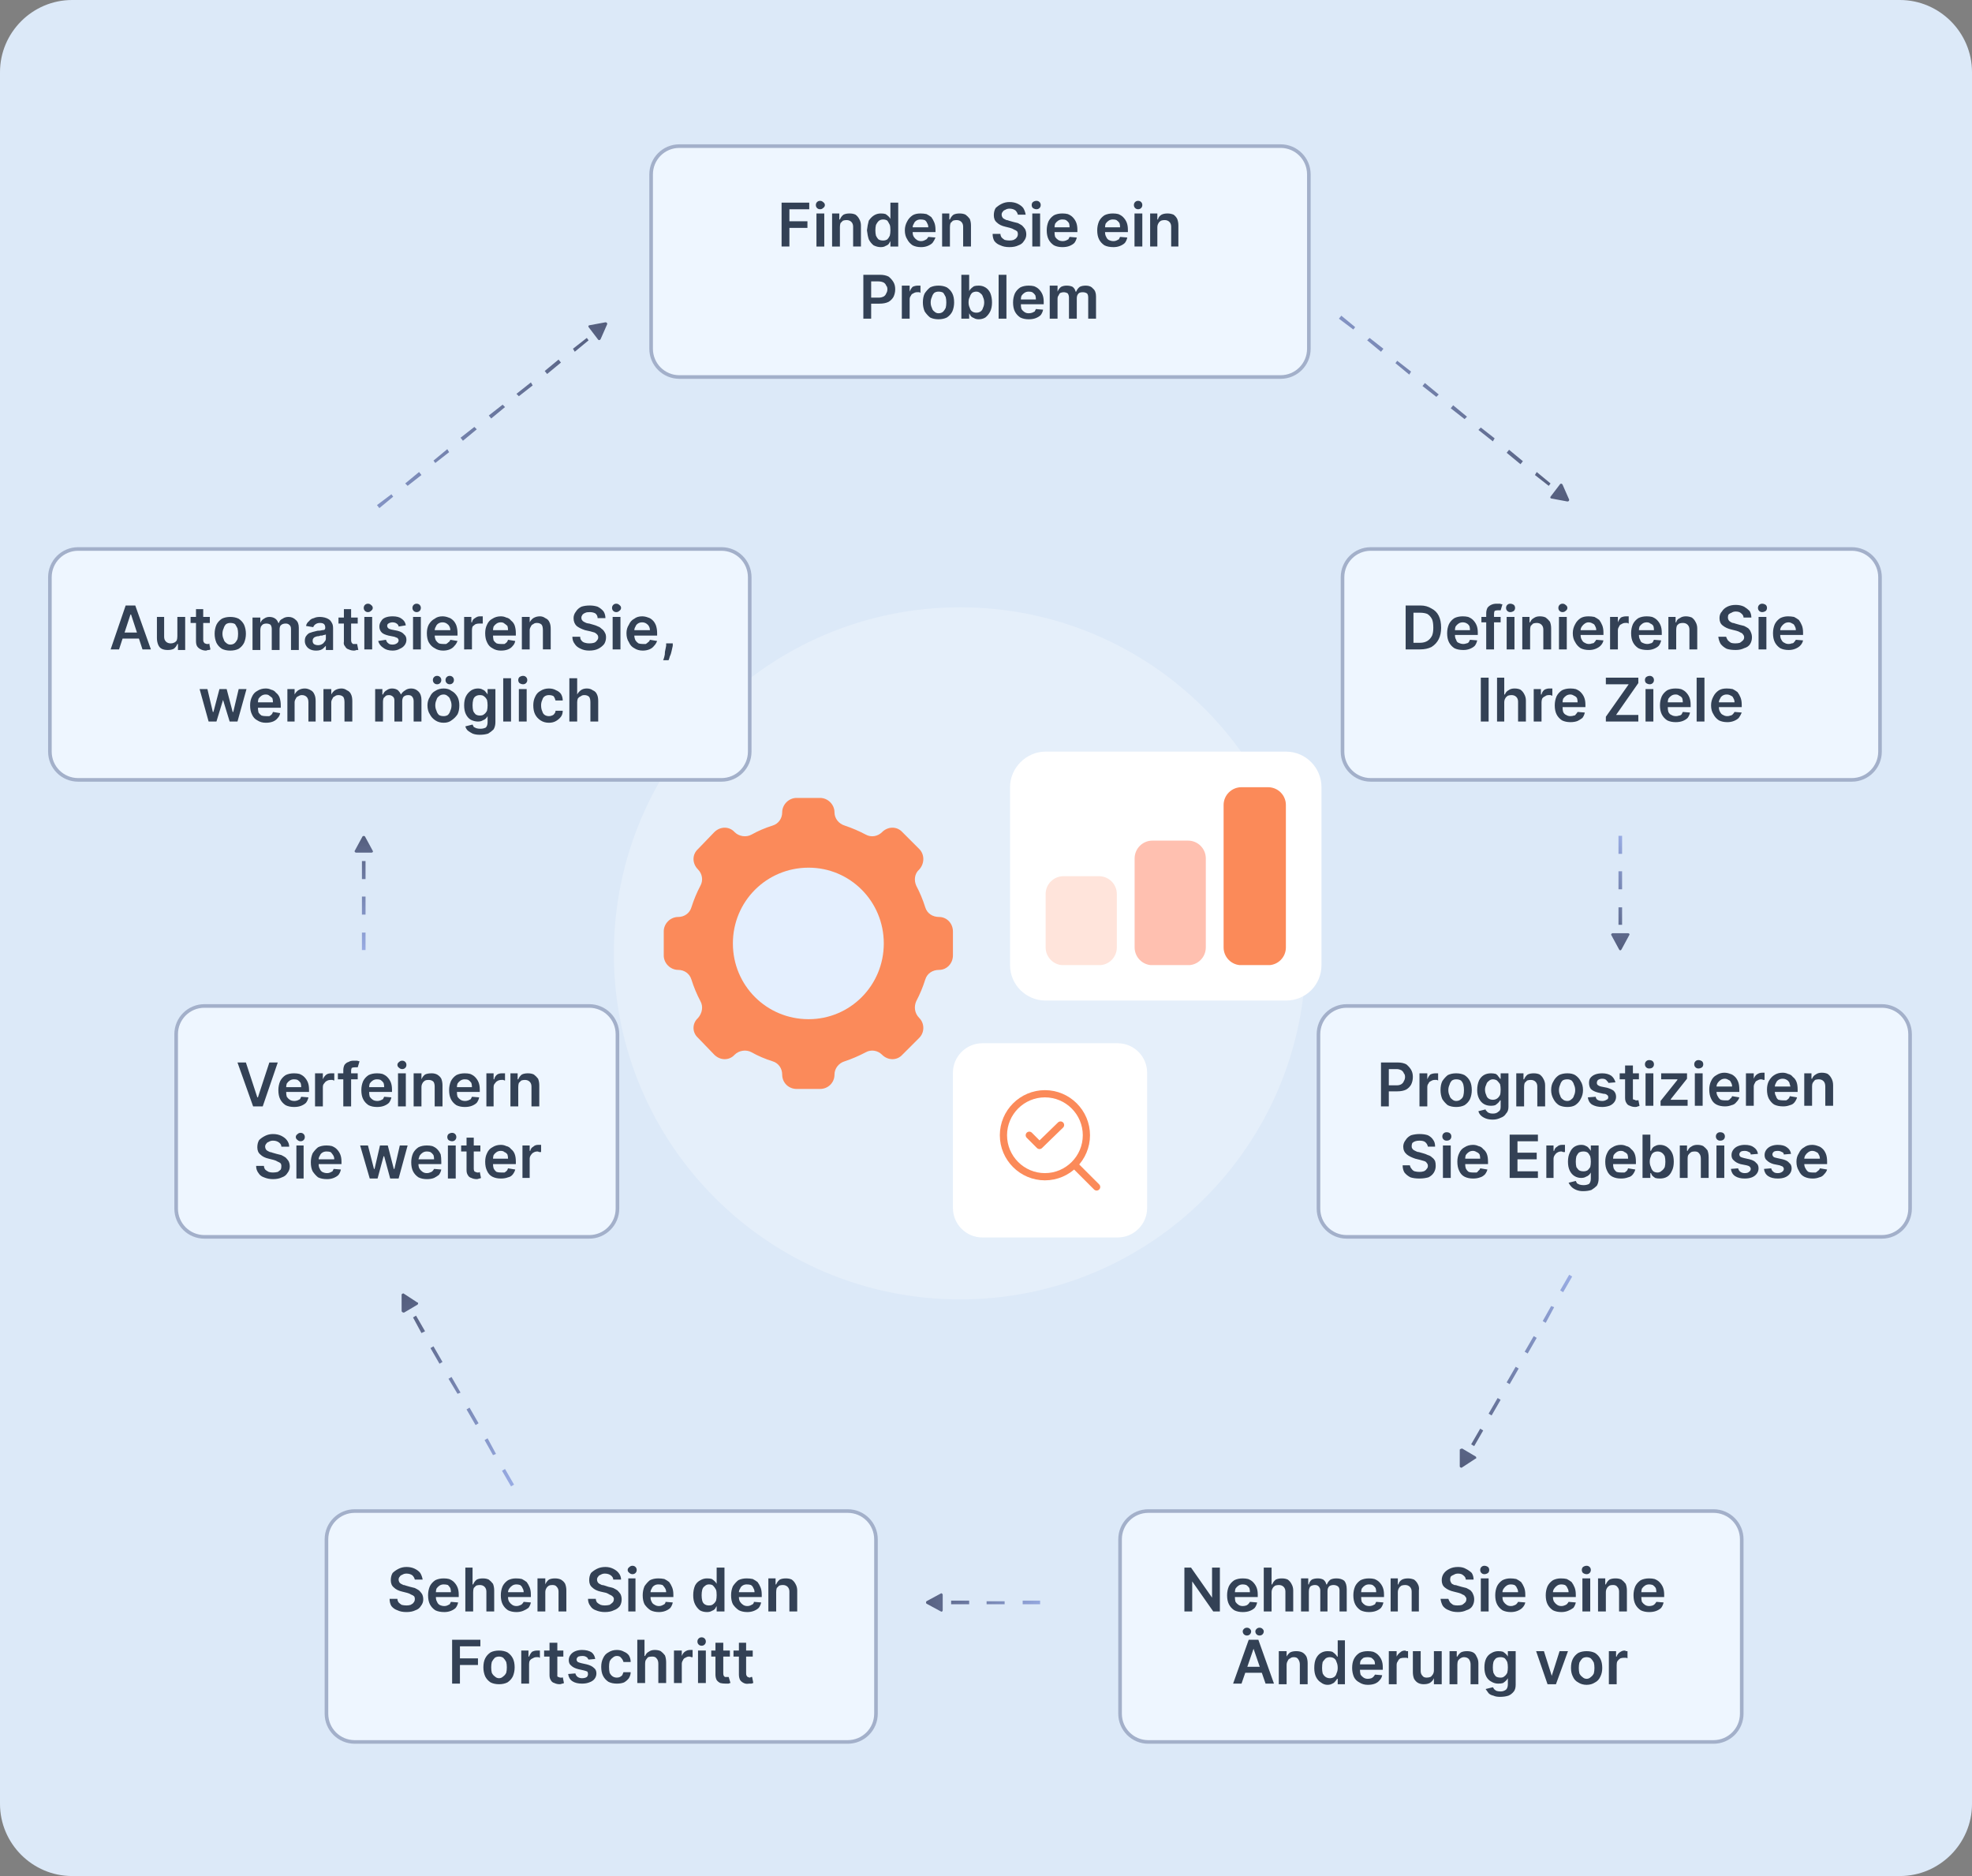
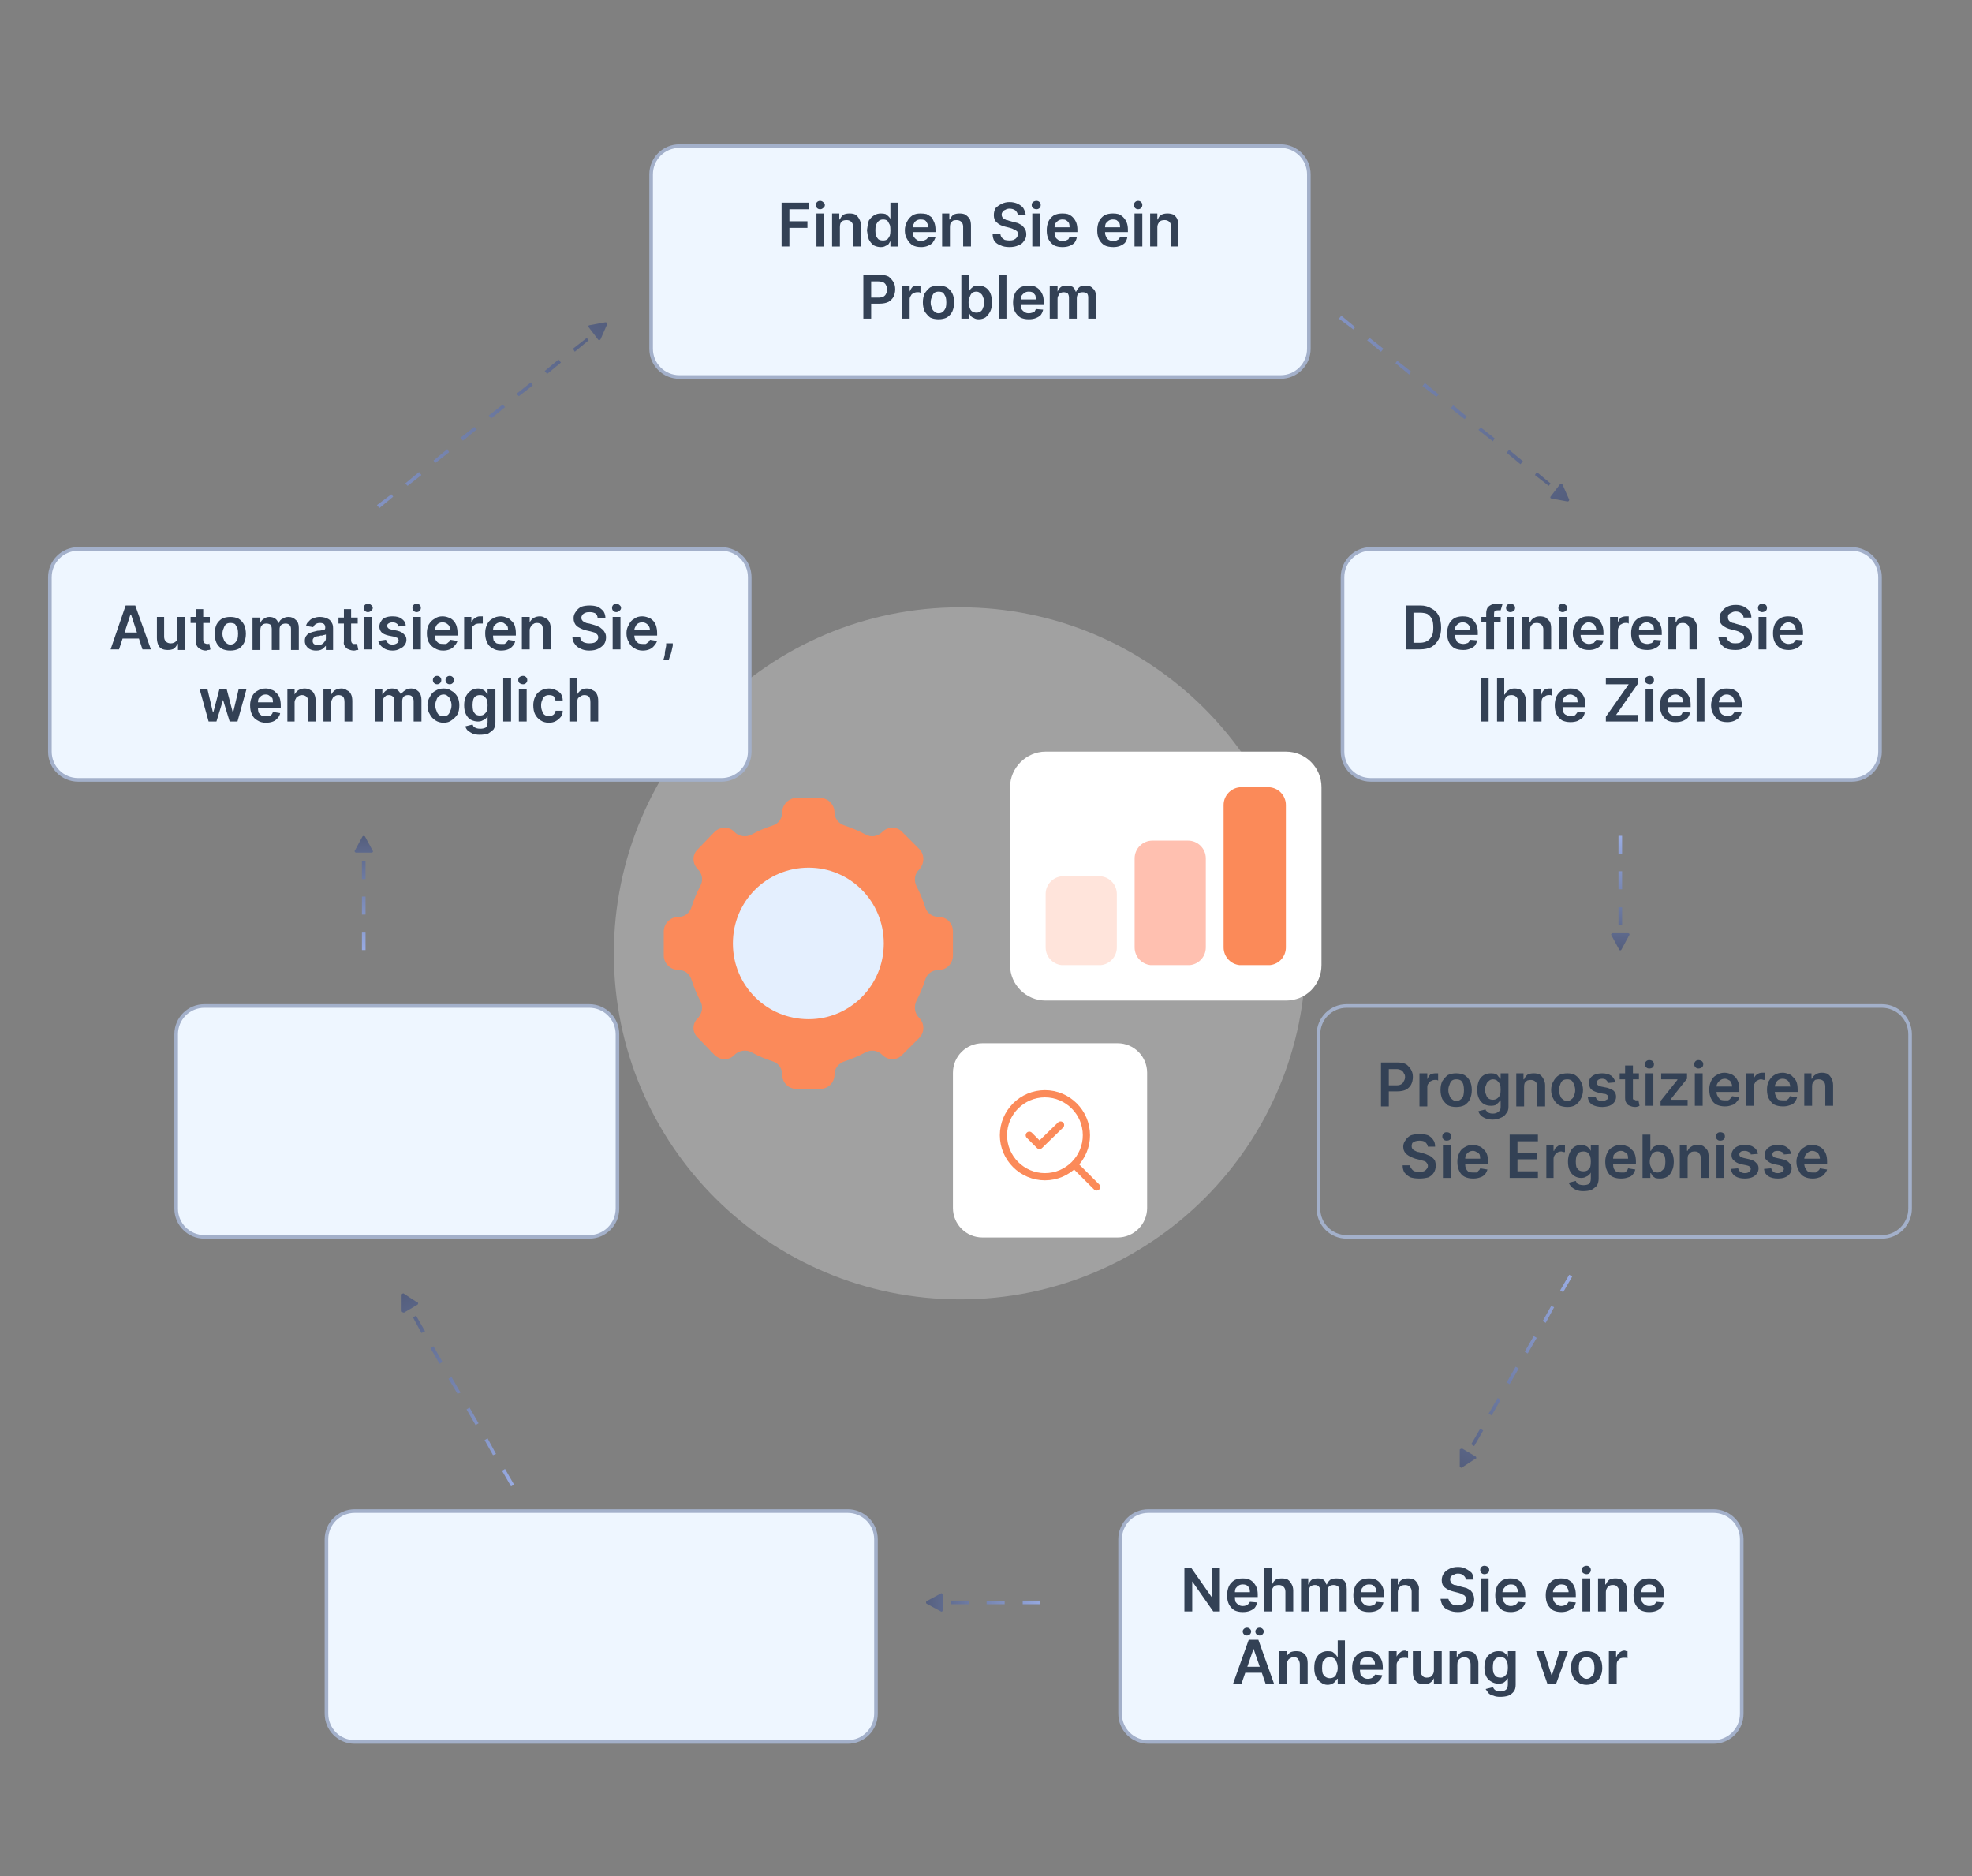
<svg xmlns="http://www.w3.org/2000/svg" version="1.2" viewBox="0 0 328 312" width="328" height="312">
  <rect x="0" y="0" width="328" height="312" fill="#808080" stroke="none" />
  <title>image (4)</title>
  <defs>
    <clipPath clipPathUnits="userSpaceOnUse" id="cp1">
      <path d="m158.53 181.13h-72.53v-50.65h72.53z" />
    </clipPath>
    <clipPath clipPathUnits="userSpaceOnUse" id="cp2">
      <path d="m176.88 145.72h5.92c1.64 0 2.96 1.33 2.96 2.96v8.88c0 1.64-1.32 2.96-2.96 2.96h-5.92c-1.63 0-2.96-1.32-2.96-2.96v-8.88c0-1.63 1.33-2.96 2.96-2.96z" />
    </clipPath>
    <clipPath clipPathUnits="userSpaceOnUse" id="cp3">
      <path d="m191.68 139.8h5.92c1.64 0 2.96 1.33 2.96 2.96v14.8c0 1.64-1.32 2.96-2.96 2.96h-5.92c-1.63 0-2.96-1.32-2.96-2.96v-14.8c0-1.63 1.33-2.96 2.96-2.96z" />
    </clipPath>
    <clipPath clipPathUnits="userSpaceOnUse" id="cp4">
      <path d="m206.48 130.92h4.44c1.64 0 2.96 1.33 2.96 2.96v23.68c0 1.64-1.32 2.96-2.96 2.96h-4.44c-1.63 0-2.96-1.32-2.96-2.96v-23.68c0-1.63 1.33-2.96 2.96-2.96z" />
    </clipPath>
    <linearGradient id="g1" x2="1" gradientUnits="userSpaceOnUse" gradientTransform="matrix(20.5,0,0,3.265,153.5,267)">
      <stop offset="0" stop-color="#545e7d" />
      <stop offset="1" stop-color="#98abe3" />
    </linearGradient>
    <linearGradient id="g2" x2="1" gradientUnits="userSpaceOnUse" gradientTransform="matrix(0,-19.04,3.032,0,60.517,158.04)">
      <stop offset="0" stop-color="#98abe3" />
      <stop offset="1" stop-color="#545e7d" />
    </linearGradient>
    <linearGradient id="g3" x2="1" gradientUnits="userSpaceOnUse" gradientTransform="matrix(0,19.04,-3.033,0,269.517,139)">
      <stop offset="0" stop-color="#98abe3" />
      <stop offset="1" stop-color="#545e7d" />
    </linearGradient>
    <linearGradient id="g4" x2="1" gradientUnits="userSpaceOnUse" gradientTransform="matrix(18.421,31.906,-2.626,1.516,66.886,215.145)">
      <stop offset="0" stop-color="#545e7d" />
      <stop offset="1" stop-color="#98abe3" />
    </linearGradient>
    <linearGradient id="g5" x2="1" gradientUnits="userSpaceOnUse" gradientTransform="matrix(18.421,-31.906,2.626,1.516,242.888,244.051)">
      <stop offset="0" stop-color="#545e7d" />
      <stop offset="1" stop-color="#98abe3" />
    </linearGradient>
    <linearGradient id="g6" x2="1" gradientUnits="userSpaceOnUse" gradientTransform="matrix(55.32,-44.445,2.767,3.444,45.601,98.12)">
      <stop offset="0" stop-color="#98abe3" />
      <stop offset="1" stop-color="#545e7d" />
    </linearGradient>
    <linearGradient id="g7" x2="1" gradientUnits="userSpaceOnUse" gradientTransform="matrix(55.32,44.445,-2.767,3.444,205.601,38.88)">
      <stop offset="0" stop-color="#98abe3" />
      <stop offset="1" stop-color="#545e7d" />
    </linearGradient>
  </defs>
  <style>
		.s0 { fill: #dce9f8 } 
		.s1 { opacity: .26;fill: #ffffff } 
		.s2 { fill: #fb8a5a } 
		.s3 { fill: #e4effe } 
		.s4 { fill: #ffffff } 
		.s5 { opacity: .71;fill: none;stroke: #f95a16;stroke-linecap: round;stroke-linejoin: round;stroke-width: 1.2 } 
		.s6 { fill: #ffe4db } 
		.s7 { fill: #ffc0b0 } 
		.s8 { opacity: .71;fill: #f95a16 } 
		.s9 { fill: #eef6ff } 
		.s10 { fill: none;stroke: #a3b0ca;stroke-width: .6 } 
		.s11 { fill: #334155 } 
		.s12 { fill: url(#g1) } 
		.s13 { fill: url(#g2) } 
		.s14 { fill: url(#g3) } 
		.s15 { fill: url(#g4) } 
		.s16 { fill: url(#g5) } 
		.s17 { fill: url(#g6) } 
		.s18 { fill: url(#g7) } 
	</style>
-   <path class="s0" d="m0 12c0-6.6 5.4-12 12-12h304c6.6 0 12 5.4 12 12v288c0 6.6-5.4 12-12 12h-304c-6.6 0-12-5.4-12-12z" />
  <path class="s1" d="m102.1 158.6c0-31.8 25.8-57.6 57.6-57.6 31.8 0 57.5 25.8 57.5 57.6 0 31.8-25.7 57.5-57.5 57.5-31.8 0-57.6-25.7-57.6-57.5z" />
  <g id="Clip-Path" clip-path="url(#cp1)">
    <g>
      <path class="s2" d="m110.4 154.9v4c0 1.3 1.1 2.4 2.4 2.4 1 0 1.9 0.6 2.2 1.6q0.6 1.9 1.5 3.6c0.5 0.9 0.3 2-0.4 2.8-1 0.9-1 2.4 0 3.3l2.7 2.8c1 1 2.5 1 3.4 0 0.7-0.7 1.9-0.9 2.8-0.4q1.6 0.9 3.5 1.5c1 0.3 1.6 1.2 1.6 2.2 0 1.4 1.1 2.4 2.4 2.4h3.9c1.3 0 2.4-1 2.4-2.4 0-1 0.7-1.9 1.7-2.2q1.8-0.6 3.5-1.5c0.9-0.5 2-0.3 2.7 0.4 1 1 2.5 1 3.4 0l2.8-2.8c0.9-0.9 0.9-2.4 0-3.3-0.8-0.8-0.9-1.9-0.5-2.8q0.9-1.7 1.5-3.6c0.3-1 1.2-1.6 2.3-1.6 1.3 0 2.3-1.1 2.3-2.4v-4c0-1.3-1-2.4-2.3-2.4-1.1 0-2-0.6-2.3-1.6q-0.6-1.9-1.5-3.6c-0.4-0.9-0.3-2 0.5-2.7 0.9-1 0.9-2.5 0-3.4l-2.8-2.8c-0.9-1-2.4-1-3.4 0-0.7 0.7-1.8 0.9-2.7 0.4q-1.7-0.9-3.5-1.5c-1-0.3-1.7-1.2-1.7-2.2 0-1.3-1.1-2.4-2.4-2.4h-3.9c-1.3 0-2.4 1.1-2.4 2.4 0 1-0.6 1.9-1.6 2.2q-1.9 0.6-3.5 1.5c-0.9 0.5-2.1 0.3-2.8-0.4-0.9-1-2.4-1-3.4 0l-2.7 2.8c-1 0.9-1 2.4 0 3.4 0.7 0.7 0.9 1.8 0.4 2.7q-0.9 1.7-1.5 3.6c-0.3 1-1.2 1.6-2.2 1.6-1.3 0-2.4 1.1-2.4 2.4z" />
      <path class="s3" d="m134.5 144.3c-7 0-12.6 5.6-12.6 12.6 0 7 5.6 12.6 12.6 12.6 6.9 0 12.5-5.6 12.5-12.6 0-7-5.6-12.6-12.5-12.6z" />
    </g>
  </g>
  <g>
    <path class="s4" d="m158.5 178.4c0-2.7 2.2-4.9 4.9-4.9h22.5c2.7 0 4.9 2.2 4.9 4.9v22.5c0 2.7-2.2 4.9-4.9 4.9h-22.5c-2.7 0-4.9-2.2-4.9-4.9z" />
    <path class="s5" d="m180.7 188.8c0 3.8-3.1 6.9-6.9 6.9-3.8 0-6.9-3.1-6.9-6.9 0-3.8 3.1-6.9 6.9-6.9 3.8 0 6.9 3.1 6.9 6.9zm1.7 8.6l-3.7-3.7m-7.5-4.9l1.7 1.7 3.5-3.4" />
  </g>
  <g>
    <path fill-rule="evenodd" class="s4" d="m173.9 125h40c3.3 0 5.9 2.7 5.9 5.9v29.6c0 3.3-2.6 5.9-5.9 5.9h-40c-3.2 0-5.9-2.6-5.9-5.9v-29.6c0-3.2 2.7-5.9 5.9-5.9z" />
    <g id="Clip-Path" clip-path="url(#cp2)">
      <g>
        <path fill-rule="evenodd" class="s6" d="m173.9 145.7h11.9v14.8h-11.9z" />
      </g>
    </g>
    <g id="Clip-Path" clip-path="url(#cp3)">
      <g>
        <path fill-rule="evenodd" class="s7" d="m188.7 139.8h11.9v20.7h-11.9z" />
      </g>
    </g>
    <g id="Clip-Path" clip-path="url(#cp4)">
      <g>
        <path fill-rule="evenodd" class="s8" d="m203.5 130.9h10.4v29.6h-10.4z" />
      </g>
    </g>
  </g>
  <path fill-rule="evenodd" class="s9" d="m113 24.3h100c2.6 0 4.7 2.1 4.7 4.7v29c0 2.6-2.1 4.7-4.7 4.7h-100c-2.6 0-4.7-2.1-4.7-4.7v-29c0-2.6 2.1-4.7 4.7-4.7z" />
  <path fill-rule="evenodd" class="s10" d="m113 24.3h100c2.6 0 4.7 2.1 4.7 4.7v29c0 2.6-2.1 4.7-4.7 4.7h-100c-2.6 0-4.7-2.1-4.7-4.7v-29c0-2.6 2.1-4.7 4.7-4.7z" />
  <path class="s11" d="m130 41v-7.3h4.6v1.1h-3.3v2h3v1.1h-3v3.1zm5.8 0v-5.5h1.3v5.5zm0.6-6.2q-0.3 0-0.5-0.2-0.2-0.2-0.2-0.5 0-0.3 0.2-0.5 0.2-0.2 0.5-0.2 0.3 0 0.5 0.2 0.3 0.2 0.3 0.5 0 0.3-0.3 0.5-0.2 0.2-0.5 0.2zm3.3 3v3.2h-1.3v-5.5h1.2v1h0.1q0.2-0.5 0.6-0.8 0.4-0.2 1-0.2 0.6 0 1 0.2 0.4 0.3 0.6 0.7 0.3 0.5 0.3 1.1v3.5h-1.3v-3.3q0-0.5-0.3-0.8-0.3-0.3-0.8-0.3-0.3 0-0.6 0.1-0.2 0.2-0.4 0.4-0.1 0.3-0.1 0.7zm6.8 3.3q-0.6 0-1.2-0.3-0.5-0.4-0.8-1-0.2-0.6-0.3-1.5 0.1-0.9 0.3-1.6 0.4-0.6 0.9-0.9 0.5-0.3 1.1-0.3 0.5 0 0.8 0.1 0.3 0.2 0.5 0.4 0.2 0.2 0.3 0.4v-2.7h1.3v7.3h-1.3v-0.9q-0.1 0.2-0.3 0.5-0.2 0.2-0.5 0.3-0.3 0.2-0.8 0.2zm0.4-1.1q0.4 0 0.7-0.2 0.2-0.2 0.4-0.6 0.1-0.4 0.1-0.9 0-0.6-0.1-0.9-0.2-0.4-0.4-0.7-0.3-0.2-0.7-0.2-0.5 0-0.8 0.3-0.2 0.2-0.4 0.6-0.1 0.4-0.1 0.9 0 0.5 0.1 0.9 0.2 0.4 0.4 0.6 0.3 0.2 0.8 0.2zm6.3 1.1q-0.8 0-1.4-0.3-0.6-0.4-0.9-1-0.4-0.6-0.4-1.5 0-0.8 0.4-1.5 0.3-0.6 0.9-1 0.5-0.3 1.3-0.3 0.5 0 1 0.1 0.4 0.2 0.8 0.5 0.3 0.4 0.5 0.9 0.2 0.5 0.2 1.2v0.4h-4.5v-0.8h3.3q0-0.4-0.2-0.7-0.1-0.3-0.4-0.5-0.3-0.1-0.7-0.1-0.4 0-0.7 0.2-0.3 0.2-0.4 0.5-0.2 0.3-0.2 0.6v0.8q0 0.5 0.2 0.8 0.2 0.3 0.5 0.5 0.3 0.2 0.7 0.2 0.3 0 0.5-0.1 0.2-0.1 0.4-0.2 0.2-0.2 0.3-0.4l1.2 0.1q-0.2 0.5-0.5 0.9-0.3 0.3-0.8 0.5-0.5 0.2-1.1 0.2zm4.8-3.3v3.2h-1.3v-5.5h1.2v1h0.1q0.2-0.5 0.6-0.8 0.4-0.2 1-0.2 0.6 0 1 0.2 0.4 0.3 0.7 0.7 0.2 0.5 0.2 1.1v3.5h-1.3v-3.3q0-0.5-0.3-0.8-0.3-0.3-0.8-0.3-0.3 0-0.6 0.1-0.2 0.2-0.4 0.4-0.1 0.3-0.1 0.7zm11.3-2.1q-0.1-0.4-0.4-0.7-0.4-0.3-1-0.3-0.4 0-0.7 0.2-0.3 0.1-0.4 0.3-0.2 0.2-0.2 0.5 0 0.2 0.1 0.4 0.1 0.2 0.3 0.3 0.2 0.1 0.4 0.2 0.2 0 0.4 0.1l0.7 0.2q0.4 0.1 0.8 0.2 0.4 0.2 0.7 0.4 0.3 0.3 0.5 0.6 0.2 0.4 0.2 0.9 0 0.6-0.4 1.1-0.3 0.5-0.9 0.7-0.6 0.3-1.5 0.3-0.9 0-1.5-0.3-0.6-0.2-1-0.7-0.3-0.5-0.3-1.2h1.3q0 0.3 0.2 0.6 0.2 0.2 0.5 0.4 0.4 0.1 0.8 0.1 0.4 0 0.7-0.1 0.4-0.2 0.5-0.4 0.2-0.2 0.2-0.6 0-0.2-0.1-0.4-0.2-0.2-0.5-0.3-0.3-0.2-0.7-0.3l-0.8-0.2q-0.9-0.2-1.4-0.7-0.5-0.4-0.5-1.2 0-0.7 0.3-1.2 0.4-0.4 1-0.7 0.6-0.3 1.3-0.3 0.8 0 1.4 0.3 0.6 0.3 0.9 0.7 0.3 0.5 0.4 1.1zm2.4 5.3v-5.5h1.3v5.5zm0.7-6.2q-0.3 0-0.6-0.2-0.2-0.2-0.2-0.5 0-0.3 0.2-0.5 0.3-0.2 0.6-0.2 0.3 0 0.5 0.2 0.2 0.2 0.2 0.5 0 0.3-0.2 0.5-0.2 0.2-0.5 0.2zm4.3 6.3q-0.8 0-1.4-0.3-0.6-0.4-0.9-1-0.3-0.6-0.3-1.5 0-0.8 0.3-1.5 0.3-0.6 0.9-1 0.6-0.3 1.4-0.3 0.5 0 0.9 0.1 0.5 0.2 0.8 0.5 0.4 0.4 0.6 0.9 0.2 0.5 0.2 1.2v0.4h-4.5v-0.8h3.2q0-0.4-0.1-0.7-0.2-0.3-0.5-0.5-0.2-0.1-0.6-0.1-0.4 0-0.7 0.2-0.3 0.2-0.5 0.5-0.1 0.3-0.1 0.6v0.8q0 0.5 0.1 0.8 0.2 0.3 0.5 0.5 0.3 0.2 0.8 0.2 0.2 0 0.5-0.1 0.2-0.1 0.4-0.2 0.1-0.2 0.2-0.4l1.2 0.1q-0.1 0.5-0.4 0.9-0.3 0.3-0.8 0.5-0.5 0.2-1.2 0.2zm8.5 0q-0.9 0-1.5-0.3-0.6-0.4-0.9-1-0.3-0.6-0.3-1.5 0-0.8 0.3-1.5 0.3-0.6 0.9-1 0.6-0.3 1.4-0.3 0.5 0 0.9 0.1 0.5 0.2 0.8 0.5 0.4 0.4 0.6 0.9 0.2 0.5 0.2 1.2v0.4h-4.5v-0.8h3.2q0-0.4-0.1-0.7-0.2-0.3-0.5-0.5-0.2-0.1-0.6-0.1-0.4 0-0.7 0.2-0.3 0.2-0.5 0.5-0.1 0.3-0.1 0.6v0.8q0 0.5 0.2 0.8 0.1 0.3 0.4 0.5 0.4 0.2 0.8 0.2 0.3 0 0.5-0.1 0.2-0.1 0.4-0.2 0.1-0.2 0.2-0.4l1.2 0.1q-0.1 0.5-0.4 0.9-0.3 0.3-0.8 0.5-0.5 0.2-1.1 0.2zm3.5-0.1v-5.5h1.3v5.5zm0.6-6.2q-0.3 0-0.5-0.2-0.2-0.2-0.2-0.5 0-0.3 0.2-0.5 0.2-0.2 0.5-0.2 0.3 0 0.5 0.2 0.2 0.2 0.2 0.5 0 0.3-0.2 0.5-0.2 0.2-0.5 0.2zm3.2 3v3.2h-1.2v-5.5h1.2v1h0.1q0.1-0.5 0.6-0.8 0.4-0.2 1-0.2 0.5 0 1 0.2 0.4 0.3 0.6 0.7 0.2 0.5 0.2 1.1v3.5h-1.2v-3.3q0-0.5-0.3-0.8-0.3-0.3-0.8-0.3-0.3 0-0.6 0.1-0.3 0.2-0.4 0.4-0.2 0.3-0.2 0.7zm-48.9 15.2v-7.3h2.8q0.8 0 1.4 0.3 0.5 0.4 0.8 0.9 0.3 0.5 0.3 1.2 0 0.7-0.3 1.3-0.3 0.5-0.8 0.8-0.6 0.3-1.5 0.3h-1.8v-1h1.7q0.4 0 0.8-0.2 0.3-0.2 0.4-0.5 0.2-0.3 0.2-0.7 0-0.4-0.2-0.6-0.1-0.3-0.4-0.5-0.4-0.2-0.9-0.2h-1.2v6.2zm6.4 0v-5.5h1.3v1q0.2-0.5 0.5-0.8 0.4-0.2 0.9-0.2 0.1 0 0.2 0 0.1 0 0.2 0v1.2q0 0-0.2-0.1-0.2 0-0.4 0-0.3 0-0.6 0.2-0.3 0.1-0.4 0.4-0.2 0.2-0.2 0.6v3.2zm6.1 0.1q-0.8 0-1.4-0.3-0.5-0.4-0.9-1-0.3-0.7-0.3-1.5 0-0.9 0.3-1.5 0.4-0.6 0.9-1 0.6-0.3 1.4-0.3 0.8 0 1.4 0.3 0.6 0.4 0.9 1 0.3 0.6 0.3 1.5 0 0.8-0.3 1.5-0.3 0.6-0.9 1-0.6 0.3-1.4 0.3zm0-1q0.5 0 0.8-0.3 0.2-0.2 0.4-0.6 0.1-0.4 0.1-0.9 0-0.5-0.1-0.9-0.2-0.4-0.4-0.7-0.3-0.2-0.8-0.2-0.4 0-0.7 0.2-0.3 0.3-0.4 0.7-0.2 0.4-0.2 0.9 0 0.5 0.2 0.9 0.1 0.4 0.4 0.6 0.3 0.3 0.7 0.3zm3.8 0.9v-7.3h1.3v2.7q0.1-0.2 0.3-0.4 0.2-0.2 0.5-0.4 0.3-0.1 0.8-0.1 0.6 0 1.1 0.3 0.5 0.3 0.8 0.9 0.3 0.7 0.3 1.6 0 0.9-0.3 1.5-0.3 0.6-0.8 1-0.5 0.3-1.1 0.3-0.5 0-0.8-0.2-0.3-0.1-0.5-0.3-0.2-0.3-0.3-0.5v0.9zm1.2-2.7q0 0.5 0.2 0.9 0.1 0.4 0.4 0.6 0.3 0.2 0.7 0.2 0.4 0 0.7-0.2 0.3-0.2 0.4-0.6 0.2-0.4 0.2-0.9 0-0.5-0.2-0.9-0.1-0.4-0.4-0.6-0.3-0.3-0.7-0.3-0.4 0-0.7 0.2-0.3 0.3-0.4 0.7-0.2 0.3-0.2 0.9zm6.3-4.6v7.3h-1.3v-7.3zm3.7 7.4q-0.8 0-1.4-0.3-0.6-0.4-0.9-1-0.3-0.6-0.3-1.5 0-0.8 0.3-1.5 0.3-0.6 0.9-1 0.6-0.3 1.4-0.3 0.5 0 0.9 0.1 0.5 0.2 0.8 0.5 0.4 0.4 0.6 0.9 0.2 0.5 0.2 1.2v0.4h-4.5v-0.8h3.2q0-0.4-0.1-0.7-0.2-0.3-0.5-0.5-0.2-0.1-0.6-0.1-0.4 0-0.7 0.2-0.3 0.2-0.5 0.5-0.1 0.3-0.1 0.6v0.8q0 0.5 0.1 0.8 0.2 0.3 0.5 0.5 0.3 0.2 0.7 0.2 0.3 0 0.6-0.1 0.2-0.1 0.4-0.2 0.1-0.2 0.2-0.4l1.2 0.1q-0.1 0.5-0.4 0.9-0.3 0.3-0.8 0.5-0.5 0.2-1.2 0.2zm3.5-0.1v-5.5h1.3v1q0.2-0.5 0.6-0.8 0.4-0.2 0.9-0.2 0.6 0 1 0.2 0.4 0.3 0.5 0.8h0.1q0.2-0.5 0.6-0.8 0.4-0.2 1-0.2 0.8 0 1.2 0.5 0.5 0.4 0.5 1.3v3.7h-1.3v-3.5q0-0.5-0.2-0.7-0.3-0.2-0.7-0.2-0.5 0-0.7 0.2-0.3 0.3-0.3 0.8v3.4h-1.3v-3.5q0-0.4-0.2-0.7-0.3-0.2-0.7-0.2-0.2 0-0.5 0.1-0.2 0.1-0.3 0.4-0.2 0.2-0.2 0.6v3.3z" />
  <path fill-rule="evenodd" class="s9" d="m191 251.3h94c2.6 0 4.7 2.1 4.7 4.7v29c0 2.6-2.1 4.7-4.7 4.7h-94c-2.6 0-4.7-2.1-4.7-4.7v-29c0-2.6 2.1-4.7 4.7-4.7z" />
  <path fill-rule="evenodd" class="s10" d="m191 251.3h94c2.6 0 4.7 2.1 4.7 4.7v29c0 2.6-2.1 4.7-4.7 4.7h-94c-2.6 0-4.7-2.1-4.7-4.7v-29c0-2.6 2.1-4.7 4.7-4.7z" />
  <path class="s11" d="m202.9 260.7v7.3h-1.1l-3.5-5v5h-1.3v-7.3h1.1l3.5 5v-5zm3.8 7.4q-0.8 0-1.4-0.3-0.6-0.4-0.9-1-0.3-0.6-0.3-1.5 0-0.8 0.3-1.5 0.3-0.6 0.9-1 0.6-0.3 1.4-0.3 0.5 0 0.9 0.1 0.5 0.2 0.8 0.5 0.4 0.4 0.6 0.9 0.2 0.5 0.2 1.2v0.4h-4.5v-0.8h3.2q0-0.4-0.1-0.7-0.2-0.3-0.5-0.5-0.3-0.1-0.6-0.1-0.4 0-0.7 0.2-0.3 0.2-0.5 0.5-0.1 0.3-0.1 0.6v0.8q0 0.5 0.1 0.8 0.2 0.3 0.5 0.5 0.3 0.2 0.7 0.2 0.3 0 0.6-0.1 0.2-0.1 0.3-0.2 0.2-0.2 0.3-0.4l1.2 0.1q-0.1 0.5-0.4 0.9-0.3 0.3-0.8 0.5-0.5 0.2-1.2 0.2zm4.8-3.3v3.2h-1.3v-7.3h1.3v2.8h0.1q0.2-0.5 0.6-0.8 0.4-0.2 1-0.2 0.6 0 1 0.2 0.4 0.3 0.6 0.7 0.3 0.5 0.3 1.1v3.5h-1.3v-3.3q0-0.5-0.3-0.8-0.3-0.3-0.8-0.3-0.3 0-0.6 0.1-0.3 0.2-0.4 0.4-0.2 0.3-0.2 0.7zm4.9 3.2v-5.5h1.2v1h0.1q0.1-0.5 0.5-0.8 0.4-0.2 1-0.2 0.5 0 0.9 0.2 0.4 0.3 0.5 0.8h0.1q0.2-0.5 0.6-0.8 0.4-0.2 1-0.2 0.8 0 1.3 0.4 0.4 0.5 0.4 1.4v3.7h-1.2v-3.5q0-0.5-0.3-0.7-0.3-0.2-0.7-0.2-0.4 0-0.7 0.2-0.3 0.3-0.3 0.8v3.4h-1.2v-3.5q0-0.4-0.3-0.7-0.2-0.2-0.6-0.2-0.3 0-0.5 0.1-0.3 0.1-0.4 0.4-0.1 0.2-0.1 0.6v3.3zm11.3 0.1q-0.8 0-1.4-0.3-0.6-0.4-0.9-1-0.3-0.6-0.3-1.5 0-0.8 0.3-1.5 0.3-0.6 0.9-1 0.6-0.3 1.4-0.3 0.5 0 0.9 0.1 0.5 0.2 0.8 0.5 0.4 0.4 0.6 0.9 0.2 0.5 0.2 1.2v0.4h-4.5v-0.8h3.2q0-0.4-0.1-0.7-0.2-0.3-0.5-0.5-0.2-0.1-0.6-0.1-0.4 0-0.7 0.2-0.3 0.2-0.5 0.5-0.1 0.3-0.1 0.6v0.8q0 0.5 0.1 0.8 0.2 0.3 0.5 0.5 0.3 0.2 0.8 0.2 0.2 0 0.5-0.1 0.2-0.1 0.4-0.2 0.1-0.2 0.2-0.4l1.2 0.1q-0.1 0.5-0.4 0.9-0.3 0.3-0.8 0.5-0.5 0.2-1.2 0.2zm4.8-3.3v3.2h-1.2v-5.5h1.2v1h0.1q0.1-0.5 0.6-0.8 0.4-0.2 1-0.2 0.5 0 1 0.2 0.4 0.3 0.6 0.7 0.3 0.5 0.2 1.1v3.5h-1.2v-3.3q0-0.5-0.3-0.8-0.3-0.3-0.8-0.3-0.3 0-0.6 0.1-0.3 0.2-0.4 0.4-0.2 0.3-0.2 0.7zm11.3-2.1q0-0.4-0.4-0.7-0.3-0.3-0.9-0.3-0.4 0-0.7 0.2-0.3 0.1-0.5 0.3-0.1 0.2-0.1 0.5 0 0.2 0.1 0.4 0.1 0.2 0.2 0.3 0.2 0.1 0.4 0.2 0.3 0 0.5 0.1l0.7 0.2q0.4 0.1 0.8 0.2 0.4 0.2 0.7 0.4 0.3 0.3 0.4 0.6 0.2 0.4 0.2 0.9 0 0.6-0.3 1.1-0.3 0.5-1 0.7-0.6 0.3-1.4 0.3-0.9 0-1.5-0.3-0.6-0.2-1-0.7-0.3-0.5-0.4-1.2h1.3q0.1 0.3 0.3 0.6 0.2 0.2 0.5 0.4 0.3 0.1 0.7 0.1 0.5 0 0.8-0.1 0.3-0.2 0.5-0.4 0.2-0.2 0.2-0.6 0-0.2-0.2-0.4-0.1-0.2-0.4-0.3-0.3-0.2-0.7-0.3l-0.8-0.2q-0.9-0.2-1.5-0.7-0.5-0.4-0.5-1.2 0-0.7 0.4-1.2 0.3-0.4 0.9-0.7 0.6-0.3 1.4-0.3 0.8 0 1.3 0.3 0.6 0.3 1 0.7 0.3 0.5 0.3 1.1zm2.5 5.3v-5.5h1.3v5.5zm0.6-6.2q-0.3 0-0.5-0.2-0.2-0.2-0.2-0.5 0-0.3 0.2-0.5 0.2-0.2 0.5-0.2 0.3 0 0.6 0.2 0.2 0.2 0.2 0.5 0 0.3-0.2 0.5-0.3 0.2-0.6 0.2zm4.4 6.3q-0.8 0-1.4-0.3-0.6-0.4-0.9-1-0.3-0.6-0.3-1.5 0-0.8 0.3-1.5 0.3-0.6 0.9-1 0.6-0.3 1.3-0.3 0.5 0 1 0.1 0.4 0.2 0.8 0.5 0.3 0.4 0.5 0.9 0.2 0.5 0.2 1.2v0.4h-4.4v-0.8h3.2q0-0.4-0.2-0.7-0.1-0.3-0.4-0.5-0.3-0.1-0.6-0.1-0.4 0-0.7 0.2-0.3 0.2-0.5 0.5-0.2 0.3-0.2 0.6v0.8q0 0.5 0.2 0.8 0.2 0.3 0.5 0.5 0.3 0.2 0.7 0.2 0.3 0 0.5-0.1 0.3-0.1 0.4-0.2 0.2-0.2 0.3-0.4l1.2 0.1q-0.1 0.5-0.5 0.9-0.3 0.3-0.8 0.5-0.5 0.2-1.1 0.2zm8.4 0q-0.8 0-1.4-0.3-0.6-0.4-0.9-1-0.3-0.6-0.3-1.5 0-0.8 0.3-1.5 0.3-0.6 0.9-1 0.6-0.3 1.3-0.3 0.6 0 1 0.1 0.4 0.2 0.8 0.5 0.3 0.4 0.5 0.9 0.2 0.5 0.2 1.2v0.4h-4.4v-0.8h3.2q0-0.4-0.2-0.7-0.1-0.3-0.4-0.5-0.3-0.1-0.6-0.1-0.4 0-0.7 0.2-0.3 0.2-0.5 0.5-0.2 0.3-0.2 0.6v0.8q0 0.5 0.2 0.8 0.2 0.3 0.5 0.5 0.3 0.2 0.7 0.2 0.3 0 0.5-0.1 0.3-0.1 0.4-0.2 0.2-0.2 0.3-0.4l1.2 0.1q-0.1 0.5-0.4 0.9-0.4 0.3-0.9 0.5-0.5 0.2-1.1 0.2zm3.5-0.1v-5.5h1.3v5.5zm0.7-6.2q-0.3 0-0.6-0.2-0.2-0.2-0.2-0.5 0-0.3 0.2-0.5 0.3-0.2 0.6-0.2 0.3 0 0.5 0.2 0.2 0.2 0.2 0.5 0 0.3-0.2 0.5-0.2 0.2-0.5 0.2zm3.2 3v3.2h-1.3v-5.5h1.2v1h0.1q0.2-0.5 0.6-0.8 0.4-0.2 1-0.2 0.6 0 1 0.2 0.4 0.3 0.7 0.7 0.2 0.5 0.2 1.1v3.5h-1.3v-3.3q0-0.5-0.3-0.8-0.2-0.3-0.7-0.3-0.4 0-0.6 0.1-0.3 0.2-0.4 0.4-0.2 0.3-0.2 0.7zm7.2 3.3q-0.8 0-1.4-0.3-0.6-0.4-0.9-1-0.3-0.6-0.3-1.5 0-0.8 0.3-1.5 0.3-0.6 0.9-1 0.6-0.3 1.4-0.3 0.5 0 0.9 0.1 0.5 0.2 0.8 0.5 0.4 0.4 0.6 0.9 0.2 0.5 0.2 1.2v0.4h-4.5v-0.8h3.2q0-0.4-0.1-0.7-0.2-0.3-0.5-0.5-0.3-0.1-0.6-0.1-0.4 0-0.7 0.2-0.3 0.2-0.5 0.5-0.1 0.3-0.1 0.6v0.8q0 0.5 0.1 0.8 0.2 0.3 0.5 0.5 0.3 0.2 0.7 0.2 0.3 0 0.6-0.1 0.2-0.1 0.3-0.2 0.2-0.2 0.3-0.4l1.2 0.1q-0.1 0.5-0.4 0.9-0.3 0.3-0.8 0.5-0.5 0.2-1.2 0.2zm-67.8 11.9h-1.4l2.6-7.3h1.6l2.6 7.3h-1.4l-2-5.8zm0-2.8h3.9v1h-3.9zm0.9-5.2q-0.3 0-0.5-0.2-0.2-0.2-0.2-0.5 0-0.2 0.2-0.4 0.2-0.2 0.5-0.2 0.3 0 0.5 0.2 0.2 0.2 0.2 0.4 0 0.3-0.2 0.5-0.2 0.2-0.5 0.2zm2.1 0q-0.3 0-0.5-0.2-0.2-0.2-0.2-0.5 0-0.2 0.2-0.4 0.2-0.2 0.5-0.2 0.3 0 0.5 0.2 0.2 0.2 0.2 0.4 0 0.3-0.2 0.5-0.2 0.2-0.5 0.2zm4.5 4.9v3.2h-1.3v-5.5h1.3v0.9q0.2-0.4 0.6-0.7 0.4-0.2 1-0.2 0.6 0 1 0.2 0.4 0.2 0.7 0.7 0.2 0.5 0.2 1.1v3.5h-1.3v-3.3q0-0.5-0.3-0.9-0.2-0.3-0.7-0.3-0.4 0-0.6 0.2-0.3 0.1-0.4 0.4-0.2 0.3-0.2 0.7zm6.8 3.3q-0.6 0-1.1-0.4-0.5-0.3-0.8-0.9-0.3-0.6-0.3-1.5 0-1 0.3-1.6 0.3-0.6 0.8-0.9 0.5-0.3 1.1-0.3 0.5 0 0.8 0.1 0.3 0.2 0.5 0.4 0.2 0.2 0.3 0.4h0.1v-2.7h1.2v7.3h-1.2v-0.9h-0.1q-0.1 0.2-0.3 0.4-0.2 0.3-0.5 0.4-0.3 0.2-0.8 0.2zm0.4-1.1q0.4 0 0.7-0.2 0.3-0.2 0.4-0.6 0.2-0.4 0.2-0.9 0-0.6-0.2-1-0.1-0.4-0.4-0.6-0.3-0.2-0.7-0.2-0.4 0-0.7 0.2-0.3 0.3-0.5 0.6-0.1 0.4-0.1 1 0 0.5 0.1 0.9 0.2 0.4 0.5 0.6 0.3 0.2 0.7 0.2zm6.3 1.1q-0.8 0-1.4-0.4-0.6-0.3-0.9-0.9-0.3-0.7-0.3-1.5 0-0.9 0.3-1.5 0.3-0.6 0.9-1 0.6-0.3 1.4-0.3 0.5 0 0.9 0.1 0.5 0.2 0.8 0.5 0.4 0.4 0.6 0.9 0.2 0.5 0.2 1.2v0.4h-4.5v-0.9h3.2q0-0.3-0.1-0.6-0.2-0.3-0.5-0.5-0.3-0.1-0.6-0.1-0.4 0-0.7 0.1-0.3 0.2-0.5 0.5-0.1 0.3-0.1 0.7v0.8q0 0.4 0.1 0.8 0.2 0.3 0.5 0.5 0.3 0.2 0.7 0.2 0.3 0 0.6-0.1 0.2-0.1 0.3-0.2 0.2-0.2 0.3-0.4l1.2 0.1q-0.1 0.5-0.4 0.8-0.3 0.4-0.8 0.6-0.5 0.2-1.2 0.2zm3.5-0.1v-5.5h1.3v0.9q0.2-0.4 0.6-0.7 0.3-0.3 0.8-0.3 0.1 0 0.2 0.1 0.2 0 0.3 0v1.2q-0.1-0.1-0.3-0.1-0.2 0-0.3 0-0.4 0-0.7 0.1-0.3 0.2-0.4 0.5-0.2 0.2-0.2 0.6v3.2zm7.5-2.3v-3.2h1.3v5.5h-1.3v-1q-0.2 0.5-0.7 0.8-0.4 0.2-1 0.2-0.5 0-0.9-0.2-0.4-0.2-0.7-0.7-0.2-0.5-0.2-1.1v-3.5h1.3v3.3q0 0.5 0.3 0.8 0.2 0.3 0.7 0.3 0.3 0 0.6-0.1 0.2-0.1 0.4-0.4 0.2-0.3 0.2-0.7zm3.9-0.9v3.2h-1.3v-5.5h1.2v0.9h0.1q0.2-0.4 0.6-0.7 0.4-0.2 1-0.2 0.6 0 1 0.2 0.4 0.2 0.6 0.7 0.3 0.5 0.3 1.1v3.5h-1.3v-3.3q0-0.5-0.3-0.9-0.3-0.3-0.8-0.3-0.3 0-0.6 0.2-0.2 0.1-0.4 0.4-0.1 0.3-0.1 0.7zm7.1 5.3q-0.7 0-1.1-0.2-0.5-0.1-0.8-0.4-0.3-0.4-0.5-0.7l1.2-0.3q0.1 0.1 0.2 0.3 0.2 0.2 0.4 0.3 0.3 0.1 0.7 0.1 0.5 0 0.9-0.3 0.3-0.3 0.3-0.9v-1q-0.1 0.2-0.3 0.4-0.2 0.2-0.5 0.4-0.3 0.1-0.8 0.1-0.6 0-1.1-0.3-0.6-0.3-0.9-0.9-0.3-0.6-0.3-1.5 0-0.9 0.3-1.5 0.3-0.6 0.9-0.9 0.5-0.3 1.1-0.3 0.5 0 0.8 0.1 0.3 0.2 0.5 0.4 0.2 0.2 0.3 0.4v-0.9h1.3v5.6q0 0.7-0.3 1.1-0.4 0.5-0.9 0.7-0.6 0.2-1.4 0.2zm0.1-3.2q0.4 0 0.6-0.2 0.3-0.2 0.5-0.6 0.1-0.4 0.1-0.9 0-0.5-0.1-0.9-0.2-0.4-0.4-0.6-0.3-0.2-0.7-0.2-0.5 0-0.8 0.2-0.3 0.3-0.4 0.6-0.1 0.4-0.1 0.9 0 0.5 0.1 0.9 0.2 0.4 0.4 0.6 0.3 0.2 0.8 0.2zm11.2-4.4l-2 5.5h-1.4l-1.9-5.5h1.3l1.3 4.1 1.3-4.1zm3.1 5.6q-0.8 0-1.4-0.4-0.6-0.3-0.9-1-0.3-0.6-0.3-1.4 0-0.9 0.3-1.5 0.3-0.6 0.9-1 0.6-0.3 1.4-0.3 0.8 0 1.4 0.3 0.6 0.4 0.9 1 0.3 0.6 0.3 1.5 0 0.8-0.3 1.4-0.3 0.7-0.9 1-0.6 0.4-1.4 0.4zm0-1q0.4 0 0.7-0.3 0.3-0.2 0.5-0.6 0.1-0.4 0.1-0.9 0-0.5-0.1-0.9-0.2-0.4-0.5-0.7-0.3-0.2-0.7-0.2-0.4 0-0.7 0.2-0.3 0.3-0.5 0.7-0.1 0.4-0.1 0.9 0 0.5 0.1 0.9 0.2 0.4 0.5 0.6 0.3 0.3 0.7 0.3zm3.7 0.9v-5.5h1.2v0.9h0.1q0.1-0.4 0.5-0.7 0.4-0.3 0.8-0.3 0.1 0 0.3 0.1 0.1 0 0.2 0v1.2q-0.1-0.1-0.3-0.1-0.1 0-0.3 0-0.3 0-0.6 0.1-0.3 0.2-0.5 0.5-0.1 0.2-0.1 0.6v3.2z" />
  <path fill-rule="evenodd" class="s9" d="m59 251.3h82c2.6 0 4.7 2.1 4.7 4.7v29c0 2.6-2.1 4.7-4.7 4.7h-82c-2.6 0-4.7-2.1-4.7-4.7v-29c0-2.6 2.1-4.7 4.7-4.7z" />
  <path fill-rule="evenodd" class="s10" d="m59 251.3h82c2.6 0 4.7 2.1 4.7 4.7v29c0 2.6-2.1 4.7-4.7 4.7h-82c-2.6 0-4.7-2.1-4.7-4.7v-29c0-2.6 2.1-4.7 4.7-4.7z" />
-   <path class="s11" d="m69 262.7q-0.1-0.4-0.4-0.7-0.4-0.3-1-0.3-0.4 0-0.7 0.2-0.3 0.1-0.4 0.3-0.2 0.2-0.2 0.5 0 0.2 0.1 0.4 0.1 0.2 0.3 0.3 0.2 0.1 0.4 0.2 0.2 0 0.4 0.1l0.7 0.2q0.4 0.1 0.8 0.2 0.4 0.2 0.7 0.4 0.3 0.3 0.5 0.6 0.2 0.4 0.2 0.9 0 0.6-0.4 1.1-0.3 0.5-0.9 0.7-0.6 0.3-1.5 0.3-0.9 0-1.5-0.3-0.6-0.2-1-0.7-0.3-0.5-0.3-1.2h1.3q0 0.3 0.2 0.6 0.2 0.2 0.5 0.4 0.4 0.1 0.8 0.1 0.4 0 0.7-0.1 0.4-0.2 0.5-0.4 0.2-0.2 0.2-0.6 0-0.2-0.1-0.4-0.2-0.2-0.5-0.3-0.3-0.2-0.7-0.3l-0.8-0.2q-0.9-0.2-1.4-0.7-0.5-0.4-0.5-1.2 0-0.7 0.3-1.2 0.4-0.4 1-0.7 0.6-0.3 1.3-0.3 0.8 0 1.4 0.3 0.6 0.3 0.9 0.7 0.3 0.5 0.4 1.1zm4.9 5.4q-0.9 0-1.5-0.3-0.6-0.4-0.9-1-0.3-0.6-0.3-1.5 0-0.8 0.3-1.5 0.3-0.6 0.9-1 0.6-0.3 1.4-0.3 0.5 0 0.9 0.1 0.5 0.2 0.8 0.5 0.4 0.4 0.6 0.9 0.2 0.5 0.2 1.2v0.4h-4.5v-0.8h3.2q0-0.4-0.1-0.7-0.2-0.3-0.4-0.5-0.3-0.1-0.7-0.1-0.4 0-0.7 0.2-0.3 0.2-0.5 0.5-0.1 0.3-0.1 0.6v0.8q0 0.5 0.2 0.8 0.1 0.3 0.4 0.5 0.4 0.2 0.8 0.2 0.3 0 0.5-0.1 0.2-0.1 0.4-0.2 0.1-0.2 0.2-0.4l1.2 0.1q-0.1 0.5-0.4 0.9-0.3 0.3-0.8 0.5-0.5 0.2-1.1 0.2zm4.8-3.3v3.2h-1.3v-7.3h1.2v2.8h0.1q0.2-0.5 0.6-0.8 0.4-0.2 1-0.2 0.6 0 1 0.2 0.4 0.3 0.7 0.7 0.2 0.5 0.2 1.1v3.5h-1.3v-3.3q0-0.5-0.3-0.8-0.3-0.3-0.8-0.3-0.3 0-0.6 0.1-0.2 0.2-0.4 0.4-0.1 0.3-0.1 0.7zm7.2 3.3q-0.8 0-1.4-0.3-0.6-0.4-0.9-1-0.3-0.6-0.3-1.5 0-0.8 0.3-1.5 0.3-0.6 0.9-1 0.6-0.3 1.3-0.3 0.6 0 1 0.1 0.4 0.2 0.8 0.5 0.3 0.4 0.5 0.9 0.2 0.5 0.2 1.2v0.4h-4.4v-0.8h3.2q0-0.4-0.2-0.7-0.1-0.3-0.4-0.5-0.3-0.1-0.6-0.1-0.4 0-0.7 0.2-0.3 0.2-0.5 0.5-0.2 0.3-0.2 0.6v0.8q0 0.5 0.2 0.8 0.2 0.3 0.5 0.5 0.3 0.2 0.7 0.2 0.3 0 0.5-0.1 0.3-0.1 0.4-0.2 0.2-0.2 0.3-0.4l1.2 0.1q-0.1 0.5-0.4 0.9-0.4 0.3-0.9 0.5-0.5 0.2-1.1 0.2zm4.8-3.3v3.2h-1.3v-5.5h1.3v1q0.2-0.5 0.6-0.8 0.4-0.2 1-0.2 0.6 0 1 0.2 0.5 0.3 0.7 0.7 0.2 0.5 0.2 1.1v3.5h-1.3v-3.3q0-0.5-0.3-0.8-0.2-0.3-0.7-0.3-0.4 0-0.6 0.1-0.3 0.2-0.4 0.4-0.2 0.3-0.2 0.7zm11.3-2.1q0-0.4-0.4-0.7-0.4-0.3-1-0.3-0.4 0-0.7 0.2-0.3 0.1-0.4 0.3-0.2 0.2-0.2 0.5 0 0.2 0.1 0.4 0.1 0.2 0.3 0.3 0.2 0.1 0.4 0.2 0.2 0 0.5 0.1l0.6 0.2q0.5 0.1 0.8 0.2 0.4 0.2 0.7 0.4 0.3 0.3 0.5 0.6 0.2 0.4 0.2 0.9 0 0.6-0.3 1.1-0.4 0.5-1 0.7-0.6 0.3-1.5 0.3-0.8 0-1.5-0.3-0.6-0.2-0.9-0.7-0.4-0.5-0.4-1.2h1.3q0 0.3 0.2 0.6 0.2 0.2 0.6 0.4 0.3 0.1 0.7 0.1 0.4 0 0.8-0.1 0.3-0.2 0.5-0.4 0.2-0.2 0.2-0.6 0-0.2-0.2-0.4-0.2-0.2-0.5-0.3-0.3-0.2-0.6-0.3l-0.9-0.2q-0.9-0.2-1.4-0.7-0.5-0.4-0.5-1.2 0-0.7 0.3-1.2 0.4-0.4 1-0.7 0.6-0.3 1.4-0.3 0.7 0 1.3 0.3 0.6 0.3 0.9 0.7 0.4 0.5 0.4 1.1zm2.5 5.3v-5.5h1.2v5.5zm0.7-6.2q-0.3 0-0.5-0.2-0.3-0.2-0.3-0.5 0-0.3 0.3-0.5 0.2-0.2 0.5-0.2 0.3 0 0.5 0.2 0.2 0.2 0.2 0.5 0 0.3-0.2 0.5-0.2 0.2-0.5 0.2zm4.4 6.3q-0.8 0-1.4-0.3-0.6-0.4-1-1-0.3-0.6-0.3-1.5 0-0.8 0.3-1.5 0.4-0.6 0.9-1 0.6-0.3 1.4-0.3 0.5 0 1 0.1 0.4 0.2 0.8 0.5 0.3 0.4 0.5 0.9 0.2 0.5 0.2 1.2v0.4h-4.5v-0.8h3.3q0-0.4-0.2-0.7-0.2-0.3-0.4-0.5-0.3-0.1-0.7-0.1-0.4 0-0.7 0.2-0.3 0.2-0.4 0.5-0.2 0.3-0.2 0.6v0.8q0 0.5 0.2 0.8 0.1 0.3 0.5 0.5 0.3 0.2 0.7 0.2 0.3 0 0.5-0.1 0.2-0.1 0.4-0.2 0.2-0.2 0.2-0.4l1.2 0.1q-0.1 0.5-0.4 0.9-0.3 0.3-0.8 0.5-0.5 0.2-1.1 0.2zm8 0q-0.7 0-1.2-0.3-0.5-0.4-0.8-1-0.3-0.6-0.3-1.5 0-0.9 0.3-1.6 0.3-0.6 0.9-0.9 0.5-0.3 1.1-0.3 0.5 0 0.8 0.1 0.3 0.2 0.5 0.4 0.2 0.2 0.3 0.4v-2.7h1.3v7.3h-1.3v-0.9q-0.1 0.2-0.3 0.5-0.2 0.2-0.5 0.3-0.3 0.2-0.8 0.2zm0.3-1.1q0.5 0 0.7-0.2 0.3-0.2 0.5-0.6 0.1-0.4 0.1-0.9 0-0.6-0.1-0.9-0.2-0.4-0.5-0.7-0.2-0.2-0.7-0.2-0.4 0-0.7 0.3-0.3 0.2-0.4 0.6-0.1 0.4-0.1 0.9 0 0.5 0.1 0.9 0.1 0.4 0.4 0.6 0.3 0.2 0.7 0.2zm6.4 1.1q-0.8 0-1.4-0.3-0.6-0.4-1-1-0.3-0.6-0.3-1.5 0-0.8 0.3-1.5 0.4-0.6 0.9-1 0.6-0.3 1.4-0.3 0.5 0 1 0.1 0.4 0.2 0.8 0.5 0.3 0.4 0.5 0.9 0.2 0.5 0.2 1.2v0.4h-4.5v-0.8h3.3q0-0.4-0.2-0.7-0.1-0.3-0.4-0.5-0.3-0.1-0.7-0.1-0.4 0-0.7 0.2-0.3 0.2-0.4 0.5-0.2 0.3-0.2 0.6v0.8q0 0.5 0.2 0.8 0.2 0.3 0.5 0.5 0.3 0.2 0.7 0.2 0.3 0 0.5-0.1 0.2-0.1 0.4-0.2 0.2-0.2 0.2-0.4l1.2 0.1q-0.1 0.5-0.4 0.9-0.3 0.3-0.8 0.5-0.5 0.2-1.1 0.2zm4.8-3.3v3.2h-1.3v-5.5h1.2v1h0.1q0.2-0.5 0.6-0.8 0.4-0.2 1-0.2 0.6 0 1 0.2 0.4 0.3 0.6 0.7 0.3 0.5 0.3 1.1v3.5h-1.3v-3.3q0-0.5-0.3-0.8-0.3-0.3-0.8-0.3-0.3 0-0.6 0.1-0.2 0.2-0.4 0.4-0.1 0.3-0.1 0.7zm-53.9 15.2v-7.3h4.7v1.1h-3.4v2h3v1.1h-3v3.1zm7.8 0.1q-0.8 0-1.4-0.3-0.6-0.4-0.9-1-0.3-0.7-0.3-1.5 0-0.9 0.3-1.5 0.3-0.6 0.9-1 0.6-0.3 1.4-0.3 0.8 0 1.4 0.3 0.6 0.4 0.9 1 0.3 0.6 0.3 1.5 0 0.8-0.3 1.5-0.3 0.6-0.9 1-0.6 0.3-1.4 0.3zm0-1q0.4 0 0.7-0.3 0.3-0.2 0.5-0.6 0.1-0.4 0.1-0.9 0-0.5-0.1-0.9-0.2-0.4-0.5-0.7-0.3-0.2-0.7-0.2-0.4 0-0.7 0.2-0.3 0.3-0.5 0.7-0.1 0.4-0.1 0.9 0 0.5 0.1 0.9 0.2 0.4 0.5 0.6 0.3 0.3 0.7 0.3zm3.7 0.9v-5.5h1.2v1h0.1q0.2-0.5 0.5-0.8 0.4-0.2 0.8-0.2 0.2 0 0.3 0 0.1 0 0.2 0v1.2q-0.1 0-0.2-0.1-0.2 0-0.4 0-0.3 0-0.6 0.2-0.3 0.1-0.5 0.4-0.1 0.2-0.1 0.6v3.2zm7-5.5v1h-3.2v-1zm-2.3-1.3h1.3v5.2q0 0.2 0 0.4 0.1 0.1 0.2 0.1 0.2 0.1 0.3 0.1 0.2 0 0.3 0 0.1 0 0.1-0.1l0.2 1q-0.1 0.1-0.3 0.1-0.2 0.1-0.4 0.1-0.5 0-0.9-0.2-0.4-0.1-0.6-0.5-0.2-0.3-0.2-0.8zm7.6 2.7l-1.1 0.1q-0.1-0.1-0.2-0.3-0.1-0.1-0.3-0.2-0.2-0.1-0.5-0.1-0.4 0-0.7 0.1-0.3 0.2-0.3 0.5 0 0.2 0.2 0.4 0.2 0.1 0.6 0.2l0.9 0.2q0.8 0.2 1.2 0.6 0.4 0.3 0.4 0.9 0 0.5-0.3 0.9-0.3 0.4-0.9 0.6-0.5 0.2-1.2 0.2-1 0-1.6-0.4-0.6-0.4-0.7-1.2l1.2-0.1q0.1 0.4 0.4 0.6 0.3 0.2 0.7 0.2 0.5 0 0.8-0.2 0.2-0.2 0.2-0.5 0-0.2-0.1-0.4-0.2-0.1-0.6-0.2l-0.9-0.2q-0.8-0.2-1.2-0.6-0.4-0.3-0.4-0.9 0-0.5 0.3-0.9 0.3-0.4 0.8-0.6 0.5-0.2 1.1-0.2 1 0 1.6 0.4 0.5 0.4 0.6 1.1zm3.6 4.1q-0.8 0-1.4-0.3-0.6-0.4-0.9-1-0.3-0.6-0.3-1.5 0-0.8 0.3-1.4 0.3-0.7 0.9-1 0.6-0.4 1.4-0.4 0.7 0 1.2 0.3 0.5 0.2 0.8 0.6 0.3 0.5 0.3 1.1h-1.2q-0.1-0.4-0.4-0.7-0.2-0.3-0.7-0.3-0.4 0-0.7 0.3-0.3 0.2-0.5 0.6-0.1 0.4-0.1 0.9 0 0.6 0.1 1 0.2 0.4 0.5 0.6 0.3 0.2 0.7 0.2 0.3 0 0.5-0.1 0.2-0.1 0.4-0.3 0.1-0.2 0.2-0.5h1.2q0 0.5-0.3 1-0.3 0.4-0.8 0.7-0.5 0.2-1.2 0.2zm4.7-3.3v3.2h-1.3v-7.2h1.2v2.7h0.1q0.2-0.5 0.6-0.7 0.4-0.3 1-0.3 0.6 0 1 0.2 0.4 0.3 0.7 0.7 0.2 0.5 0.2 1.2v3.4h-1.3v-3.2q0-0.6-0.3-0.9-0.2-0.3-0.7-0.3-0.4 0-0.7 0.1-0.2 0.2-0.4 0.5-0.1 0.2-0.1 0.6zm4.8 3.2v-5.4h1.3v0.9q0.2-0.5 0.5-0.7 0.4-0.3 0.9-0.3 0.1 0 0.2 0 0.1 0 0.2 0v1.2q0 0-0.2 0-0.2-0.1-0.4-0.1-0.3 0-0.6 0.2-0.3 0.1-0.4 0.4-0.2 0.3-0.2 0.6v3.2zm4 0v-5.4h1.3v5.4zm0.6-6.2q-0.3 0-0.5-0.2-0.2-0.2-0.2-0.5 0-0.3 0.2-0.5 0.2-0.2 0.5-0.2 0.3 0 0.5 0.2 0.2 0.2 0.2 0.5 0 0.3-0.2 0.5-0.2 0.2-0.5 0.2zm4.7 0.8v1h-3.1v-1zm-2.4-1.3h1.3v5.1q0 0.3 0.1 0.4 0 0.1 0.2 0.2 0.1 0 0.3 0 0.1 0 0.2 0 0.1 0 0.1 0l0.3 1q-0.2 0-0.3 0.1-0.2 0-0.5 0-0.5 0-0.9-0.1-0.4-0.2-0.6-0.5-0.2-0.4-0.2-0.9zm6.2 1.3v1h-3.2v-1zm-2.3-1.3h1.2v5.1q0 0.3 0.1 0.4 0.1 0.2 0.2 0.2 0.2 0.1 0.3 0.1 0.1 0 0.2-0.1 0.1 0 0.2 0l0.2 1q-0.1 0-0.3 0.1-0.2 0-0.4 0-0.5 0.1-0.9-0.1-0.4-0.2-0.6-0.5-0.2-0.4-0.2-0.9z" />
  <path fill-rule="evenodd" class="s9" d="m34 167.3h64c2.6 0 4.7 2.1 4.7 4.7v29c0 2.6-2.1 4.7-4.7 4.7h-64c-2.6 0-4.7-2.1-4.7-4.7v-29c0-2.6 2.1-4.7 4.7-4.7z" />
  <path fill-rule="evenodd" class="s10" d="m34 167.3h64c2.6 0 4.7 2.1 4.7 4.7v29c0 2.6-2.1 4.7-4.7 4.7h-64c-2.6 0-4.7-2.1-4.7-4.7v-29c0-2.6 2.1-4.7 4.7-4.7z" />
-   <path class="s11" d="m40.9 176.7l1.9 5.8h0.1l1.9-5.8h1.4l-2.5 7.3h-1.6l-2.6-7.3zm8 7.4q-0.8 0-1.4-0.3-0.6-0.4-0.9-1-0.3-0.6-0.3-1.5 0-0.8 0.3-1.5 0.3-0.6 0.9-1 0.6-0.3 1.4-0.3 0.5 0 0.9 0.1 0.5 0.2 0.8 0.5 0.4 0.4 0.6 0.9 0.2 0.5 0.2 1.2v0.4h-4.5v-0.8h3.2q0-0.4-0.1-0.7-0.2-0.3-0.5-0.5-0.2-0.1-0.6-0.1-0.4 0-0.7 0.2-0.3 0.2-0.5 0.5-0.1 0.3-0.1 0.6v0.8q0 0.5 0.1 0.8 0.2 0.3 0.5 0.5 0.3 0.2 0.8 0.2 0.2 0 0.5-0.1 0.2-0.1 0.4-0.2 0.1-0.2 0.2-0.4l1.2 0.1q-0.1 0.5-0.4 0.9-0.3 0.3-0.8 0.5-0.5 0.2-1.2 0.2zm3.5-0.1v-5.5h1.3v1q0.2-0.5 0.6-0.8 0.3-0.2 0.8-0.2 0.1 0 0.2 0 0.2 0 0.3 0v1.2q-0.1 0-0.3-0.1-0.2 0-0.3 0-0.4 0-0.7 0.2-0.2 0.1-0.4 0.4-0.2 0.2-0.2 0.6v3.2zm7.1-5.5v1h-3.3v-1zm-2.4 5.5v-6q0-0.5 0.2-0.9 0.3-0.4 0.7-0.5 0.3-0.2 0.8-0.2 0.3 0 0.6 0 0.3 0.1 0.4 0.1l-0.3 1q0 0-0.2 0-0.1 0-0.2 0-0.4 0-0.6 0.1-0.1 0.2-0.1 0.5v5.9zm5.6 0.1q-0.8 0-1.4-0.3-0.6-0.4-0.9-1-0.3-0.6-0.3-1.5 0-0.8 0.3-1.5 0.3-0.6 0.9-1 0.6-0.3 1.4-0.3 0.5 0 0.9 0.1 0.5 0.2 0.8 0.5 0.4 0.4 0.6 0.9 0.2 0.5 0.2 1.2v0.4h-4.5v-0.8h3.2q0-0.4-0.1-0.7-0.2-0.3-0.5-0.5-0.2-0.1-0.6-0.1-0.4 0-0.7 0.2-0.3 0.2-0.5 0.5-0.1 0.3-0.1 0.6v0.8q0 0.5 0.1 0.8 0.2 0.3 0.5 0.5 0.3 0.2 0.8 0.2 0.2 0 0.5-0.1 0.2-0.1 0.4-0.2 0.1-0.2 0.2-0.4l1.2 0.1q-0.1 0.5-0.4 0.9-0.3 0.3-0.8 0.5-0.5 0.2-1.2 0.2zm3.5-0.1v-5.5h1.3v5.5zm0.7-6.2q-0.3 0-0.5-0.2-0.3-0.2-0.3-0.5 0-0.3 0.3-0.5 0.2-0.2 0.5-0.2 0.3 0 0.5 0.2 0.2 0.2 0.2 0.5 0 0.3-0.2 0.5-0.2 0.2-0.5 0.2zm3.2 3v3.2h-1.3v-5.5h1.3v1q0.2-0.5 0.6-0.8 0.4-0.2 1.1-0.2 0.5 0 0.9 0.2 0.5 0.3 0.7 0.7 0.2 0.5 0.2 1.1v3.5h-1.3v-3.3q0-0.5-0.2-0.8-0.3-0.3-0.8-0.3-0.4 0-0.6 0.1-0.3 0.2-0.4 0.4-0.2 0.3-0.2 0.7zm7.2 3.3q-0.8 0-1.4-0.3-0.6-0.4-0.9-1-0.3-0.6-0.3-1.5 0-0.8 0.3-1.5 0.3-0.6 0.9-1 0.6-0.3 1.4-0.3 0.5 0 0.9 0.1 0.5 0.2 0.8 0.5 0.4 0.4 0.6 0.9 0.2 0.5 0.2 1.2v0.4h-4.5v-0.8h3.2q0-0.4-0.1-0.7-0.2-0.3-0.5-0.5-0.2-0.1-0.6-0.1-0.4 0-0.7 0.2-0.3 0.2-0.5 0.5-0.1 0.3-0.1 0.6v0.8q0 0.5 0.1 0.8 0.2 0.3 0.5 0.5 0.3 0.2 0.8 0.2 0.2 0 0.5-0.1 0.2-0.1 0.4-0.2 0.1-0.2 0.2-0.4l1.2 0.1q-0.1 0.5-0.4 0.9-0.3 0.3-0.8 0.5-0.5 0.2-1.2 0.2zm3.6-0.1v-5.5h1.2v1h0.1q0.1-0.5 0.5-0.8 0.3-0.2 0.8-0.2 0.1 0 0.2 0 0.2 0 0.3 0v1.2q-0.1 0-0.3-0.1-0.2 0-0.3 0-0.4 0-0.7 0.2-0.2 0.1-0.4 0.4-0.2 0.2-0.2 0.6v3.2zm5.3-3.2v3.2h-1.3v-5.5h1.2v1h0.1q0.2-0.5 0.6-0.8 0.4-0.2 1-0.2 0.6 0 1 0.2 0.4 0.3 0.7 0.7 0.2 0.5 0.2 1.1v3.5h-1.3v-3.3q0-0.5-0.3-0.8-0.3-0.3-0.8-0.3-0.3 0-0.6 0.1-0.2 0.2-0.4 0.4-0.1 0.3-0.1 0.7zm-39.4 9.9q0-0.4-0.4-0.7-0.4-0.3-1-0.3-0.4 0-0.7 0.2-0.3 0.1-0.4 0.3-0.2 0.2-0.2 0.5 0 0.2 0.1 0.4 0.1 0.2 0.3 0.3 0.2 0.1 0.4 0.2 0.2 0 0.4 0.1l0.7 0.2q0.4 0.1 0.8 0.2 0.4 0.2 0.7 0.4 0.3 0.3 0.5 0.6 0.2 0.4 0.2 0.9 0 0.6-0.4 1.1-0.3 0.5-0.9 0.7-0.6 0.3-1.5 0.3-0.8 0-1.5-0.3-0.6-0.2-0.9-0.7-0.4-0.5-0.4-1.2h1.3q0 0.3 0.2 0.6 0.2 0.2 0.6 0.4 0.3 0.1 0.7 0.1 0.4 0 0.8-0.1 0.3-0.2 0.5-0.4 0.1-0.2 0.1-0.6 0-0.2-0.1-0.4-0.2-0.2-0.5-0.3-0.3-0.2-0.7-0.3l-0.8-0.2q-0.9-0.2-1.4-0.7-0.5-0.4-0.5-1.2 0-0.7 0.3-1.2 0.4-0.4 1-0.7 0.6-0.3 1.3-0.3 0.8 0 1.4 0.3 0.6 0.3 0.9 0.7 0.4 0.5 0.4 1.1zm2.5 5.3v-5.5h1.2v5.5zm0.7-6.2q-0.3 0-0.5-0.2-0.3-0.2-0.3-0.5 0-0.3 0.3-0.5 0.2-0.2 0.5-0.2 0.3 0 0.5 0.2 0.2 0.2 0.2 0.5 0 0.3-0.2 0.5-0.2 0.2-0.5 0.2zm4.4 6.3q-0.9 0-1.5-0.3-0.5-0.4-0.9-1-0.3-0.6-0.3-1.5 0-0.8 0.3-1.5 0.4-0.6 0.9-1 0.6-0.3 1.4-0.3 0.5 0 0.9 0.1 0.5 0.2 0.8 0.5 0.4 0.4 0.6 0.9 0.2 0.5 0.2 1.2v0.4h-4.5v-0.8h3.3q0-0.4-0.2-0.7-0.2-0.3-0.4-0.5-0.3-0.1-0.7-0.1-0.4 0-0.7 0.2-0.3 0.2-0.4 0.5-0.2 0.3-0.2 0.6v0.8q0 0.5 0.2 0.8 0.1 0.3 0.4 0.5 0.4 0.2 0.8 0.2 0.3 0 0.5-0.1 0.2-0.1 0.4-0.2 0.1-0.2 0.2-0.4l1.2 0.1q-0.1 0.5-0.4 0.9-0.3 0.3-0.8 0.5-0.5 0.2-1.1 0.2zm7.1-0.1l-1.6-5.5h1.3l1 3.9h0.1l0.9-3.9h1.3l1 3.9h0.1l0.9-3.9h1.3l-1.5 5.5h-1.4l-1-3.7h-0.1l-1 3.7zm9.5 0.1q-0.8 0-1.4-0.3-0.6-0.4-0.9-1-0.3-0.6-0.3-1.5 0-0.8 0.3-1.5 0.3-0.6 0.9-1 0.6-0.3 1.4-0.3 0.5 0 0.9 0.1 0.5 0.2 0.8 0.5 0.4 0.4 0.6 0.9 0.1 0.5 0.1 1.2v0.4h-4.4v-0.8h3.2q0-0.4-0.1-0.7-0.2-0.3-0.5-0.5-0.3-0.1-0.6-0.1-0.4 0-0.7 0.2-0.3 0.2-0.5 0.5-0.1 0.3-0.2 0.6v0.8q0 0.5 0.2 0.8 0.2 0.3 0.5 0.5 0.3 0.2 0.7 0.2 0.3 0 0.5-0.1 0.3-0.1 0.4-0.2 0.2-0.2 0.3-0.4l1.2 0.1q-0.1 0.5-0.4 0.9-0.4 0.3-0.8 0.5-0.5 0.2-1.2 0.2zm3.5-0.1v-5.5h1.3v5.5zm0.7-6.2q-0.3 0-0.6-0.2-0.2-0.2-0.2-0.5 0-0.3 0.2-0.5 0.3-0.2 0.6-0.2 0.3 0 0.5 0.2 0.2 0.2 0.2 0.5 0 0.3-0.2 0.5-0.2 0.2-0.5 0.2zm4.7 0.7v1h-3.2v-1zm-2.3-1.3h1.2v5.2q0 0.2 0.1 0.4 0.1 0.1 0.2 0.1 0.2 0.1 0.3 0.1 0.1 0 0.2 0 0.1 0 0.2-0.1l0.2 1q-0.1 0.1-0.3 0.1-0.2 0.1-0.4 0.1-0.5 0-0.9-0.2-0.4-0.1-0.6-0.5-0.2-0.3-0.2-0.8zm5.7 6.8q-0.8 0-1.4-0.3-0.6-0.3-0.9-1-0.3-0.6-0.3-1.5 0-0.8 0.3-1.4 0.3-0.7 0.9-1 0.6-0.4 1.4-0.4 0.5 0 0.9 0.2 0.5 0.1 0.8 0.5 0.4 0.3 0.6 0.8 0.2 0.5 0.2 1.3v0.4h-4.5v-0.9h3.2q0-0.4-0.1-0.7-0.2-0.3-0.5-0.4-0.2-0.2-0.6-0.2-0.4 0-0.7 0.2-0.3 0.2-0.5 0.5-0.1 0.3-0.1 0.7v0.7q0 0.5 0.1 0.8 0.2 0.4 0.5 0.6 0.3 0.1 0.8 0.1 0.2 0 0.5 0 0.2-0.1 0.4-0.3 0.1-0.1 0.2-0.4l1.2 0.2q-0.1 0.4-0.4 0.8-0.3 0.4-0.8 0.5-0.5 0.2-1.2 0.2zm3.6-0.1v-5.4h1.2v0.9h0.1q0.1-0.5 0.5-0.7 0.3-0.3 0.8-0.3 0.1 0 0.2 0 0.2 0 0.3 0v1.2q-0.1 0-0.3 0-0.2-0.1-0.3-0.1-0.4 0-0.7 0.2-0.2 0.1-0.4 0.4-0.2 0.3-0.2 0.6v3.2z" />
  <path fill-rule="evenodd" class="s9" d="m13 91.3h107c2.6 0 4.7 2.1 4.7 4.7v29c0 2.6-2.1 4.7-4.7 4.7h-107c-2.6 0-4.7-2.1-4.7-4.7v-29c0-2.6 2.1-4.7 4.7-4.7z" />
  <path fill-rule="evenodd" class="s10" d="m13 91.3h107c2.6 0 4.7 2.1 4.7 4.7v29c0 2.6-2.1 4.7-4.7 4.7h-107c-2.6 0-4.7-2.1-4.7-4.7v-29c0-2.6 2.1-4.7 4.7-4.7z" />
  <path class="s11" d="m19.8 108h-1.4l2.5-7.3h1.6l2.6 7.3h-1.4l-1.9-5.8h-0.1zm0.1-2.8h3.8v1h-3.8zm9.6 0.6v-3.2h1.3v5.5h-1.2v-1h-0.1q-0.2 0.5-0.6 0.8-0.4 0.2-1 0.2-0.6 0-1-0.2-0.4-0.2-0.6-0.7-0.2-0.5-0.2-1.1v-3.5h1.2v3.3q0 0.5 0.3 0.8 0.3 0.3 0.8 0.3 0.3 0 0.5-0.1 0.3-0.1 0.5-0.4 0.1-0.3 0.1-0.7zm5.4-3.2v1h-3.2v-1zm-2.3-1.3h1.2v5.1q0 0.3 0.1 0.4 0.1 0.2 0.2 0.2 0.2 0.1 0.3 0.1 0.2 0 0.3 0 0.1-0.1 0.1-0.1l0.2 1q-0.1 0.1-0.3 0.1-0.2 0-0.4 0.1-0.5 0-0.9-0.2-0.4-0.2-0.6-0.5-0.2-0.3-0.2-0.9zm5.7 6.9q-0.8 0-1.4-0.3-0.6-0.4-0.9-1-0.3-0.7-0.3-1.5 0-0.8 0.3-1.5 0.3-0.6 0.9-1 0.6-0.3 1.4-0.3 0.8 0 1.4 0.3 0.6 0.4 0.9 1 0.3 0.7 0.3 1.5 0 0.8-0.3 1.5-0.3 0.6-0.9 1-0.6 0.3-1.4 0.3zm0-1q0.5 0 0.8-0.3 0.2-0.2 0.4-0.6 0.1-0.4 0.1-0.9 0-0.5-0.1-0.9-0.2-0.4-0.4-0.7-0.3-0.2-0.8-0.2-0.4 0-0.7 0.2-0.3 0.3-0.4 0.7-0.2 0.4-0.2 0.9 0 0.5 0.2 0.9 0.1 0.4 0.4 0.6 0.3 0.3 0.7 0.3zm3.7 0.9v-5.4h1.3v0.9q0.2-0.5 0.6-0.7 0.4-0.3 0.9-0.3 0.6 0 1 0.3 0.3 0.2 0.5 0.7h0.1q0.1-0.5 0.6-0.7 0.4-0.3 1-0.3 0.7 0 1.2 0.5 0.5 0.4 0.5 1.3v3.7h-1.3v-3.5q0-0.5-0.3-0.7-0.2-0.2-0.6-0.2-0.5 0-0.8 0.3-0.2 0.2-0.2 0.7v3.4h-1.3v-3.5q0-0.4-0.2-0.7-0.3-0.2-0.7-0.2-0.3 0-0.5 0.1-0.2 0.1-0.4 0.4-0.1 0.3-0.1 0.6v3.3zm10.6 0.1q-0.6 0-1-0.2-0.4-0.2-0.6-0.5-0.3-0.4-0.3-0.9 0-0.5 0.2-0.8 0.2-0.3 0.5-0.5 0.3-0.1 0.6-0.2 0.4-0.1 0.8-0.2 0.5 0 0.8-0.1 0.3 0 0.4-0.1 0.1-0.1 0.1-0.3 0-0.4-0.2-0.6-0.2-0.2-0.7-0.2-0.4 0-0.7 0.2-0.3 0.2-0.4 0.5l-1.2-0.2q0.1-0.5 0.5-0.8 0.3-0.4 0.8-0.5 0.4-0.2 1-0.2 0.4 0 0.8 0.1 0.4 0.1 0.7 0.3 0.3 0.2 0.5 0.6 0.2 0.3 0.2 0.9v3.6h-1.2v-0.7q-0.2 0.2-0.4 0.4-0.2 0.2-0.5 0.3-0.3 0.1-0.7 0.1zm0.3-0.9q0.4 0 0.7-0.2 0.2-0.1 0.4-0.4 0.2-0.2 0.2-0.5v-0.7q-0.1 0.1-0.3 0.1-0.1 0-0.3 0.1-0.2 0-0.3 0-0.2 0.1-0.3 0.1-0.3 0-0.5 0.1-0.3 0.1-0.4 0.3-0.1 0.1-0.1 0.4 0 0.3 0.2 0.5 0.3 0.2 0.7 0.2zm6.6-4.6v1h-3.2v-1zm-2.3-1.4h1.2v5.2q0 0.2 0.1 0.4 0.1 0.1 0.2 0.2 0.2 0 0.3 0 0.1 0 0.2 0 0.1 0 0.2 0l0.2 1q-0.1 0-0.3 0-0.2 0.1-0.4 0.1-0.5 0-0.9-0.2-0.4-0.1-0.6-0.5-0.3-0.3-0.2-0.8zm3.4 6.7v-5.4h1.3v5.4zm0.6-6.2q-0.3 0-0.5-0.2-0.2-0.2-0.2-0.5 0-0.3 0.2-0.5 0.2-0.2 0.5-0.2 0.3 0 0.5 0.2 0.3 0.2 0.3 0.5 0 0.3-0.3 0.5-0.2 0.2-0.5 0.2zm6.3 2.2l-1.2 0.2q0-0.2-0.2-0.4-0.1-0.1-0.3-0.2-0.2-0.1-0.5-0.1-0.4 0-0.7 0.2-0.2 0.1-0.2 0.4 0 0.2 0.2 0.4 0.1 0.1 0.5 0.2l1 0.2q0.8 0.2 1.1 0.6 0.4 0.3 0.4 0.9 0 0.5-0.3 0.9-0.3 0.4-0.8 0.6-0.5 0.3-1.2 0.3-1 0-1.6-0.5-0.6-0.4-0.8-1.1l1.3-0.2q0.1 0.4 0.4 0.6 0.2 0.2 0.7 0.2 0.4 0 0.7-0.2 0.3-0.2 0.3-0.5 0-0.2-0.2-0.4-0.2-0.1-0.5-0.2l-1-0.2q-0.8-0.2-1.1-0.5-0.4-0.4-0.4-1 0-0.5 0.3-0.9 0.2-0.4 0.7-0.6 0.5-0.2 1.2-0.2 1 0 1.5 0.4 0.6 0.4 0.7 1.1zm1.2 4v-5.4h1.3v5.4zm0.6-6.2q-0.3 0-0.5-0.2-0.2-0.2-0.2-0.5 0-0.3 0.2-0.5 0.2-0.2 0.5-0.2 0.3 0 0.5 0.2 0.2 0.2 0.2 0.5 0 0.3-0.2 0.5-0.2 0.2-0.5 0.2zm4.4 6.4q-0.8 0-1.4-0.4-0.6-0.3-1-1-0.3-0.6-0.3-1.5 0-0.8 0.3-1.4 0.4-0.7 1-1 0.5-0.4 1.3-0.4 0.5 0 1 0.2 0.4 0.1 0.8 0.5 0.3 0.3 0.5 0.8 0.2 0.6 0.2 1.3v0.4h-4.5v-0.9h3.3q0-0.4-0.2-0.7-0.1-0.2-0.4-0.4-0.3-0.2-0.7-0.2-0.4 0-0.7 0.2-0.3 0.2-0.4 0.5-0.2 0.3-0.2 0.7v0.7q0 0.5 0.2 0.9 0.2 0.3 0.5 0.5 0.3 0.1 0.7 0.1 0.3 0 0.5 0 0.2-0.1 0.4-0.3 0.2-0.1 0.3-0.4l1.2 0.2q-0.2 0.5-0.5 0.8-0.3 0.4-0.8 0.6-0.5 0.2-1.1 0.2zm3.5-0.2v-5.4h1.2v0.9h0.1q0.1-0.5 0.5-0.7 0.4-0.3 0.8-0.3 0.1 0 0.3 0 0.1 0 0.2 0v1.2q-0.1 0-0.3 0-0.1 0-0.3 0-0.3 0-0.6 0.1-0.3 0.2-0.5 0.4-0.1 0.3-0.1 0.6v3.2zm6.1 0.2q-0.8 0-1.4-0.4-0.6-0.3-0.9-1-0.3-0.6-0.3-1.5 0-0.8 0.3-1.4 0.3-0.7 0.9-1 0.6-0.4 1.4-0.4 0.5 0 0.9 0.2 0.5 0.1 0.8 0.5 0.4 0.3 0.6 0.8 0.2 0.6 0.2 1.3v0.4h-4.5v-0.9h3.2q0-0.4-0.1-0.7-0.2-0.2-0.5-0.4-0.2-0.2-0.6-0.2-0.4 0-0.7 0.2-0.3 0.2-0.5 0.5-0.1 0.3-0.1 0.7v0.7q0 0.5 0.1 0.9 0.2 0.3 0.5 0.5 0.3 0.1 0.7 0.1 0.3 0 0.6 0 0.2-0.1 0.4-0.3 0.1-0.1 0.2-0.4l1.2 0.2q-0.1 0.5-0.4 0.8-0.3 0.4-0.8 0.6-0.5 0.2-1.2 0.2zm4.8-3.4v3.2h-1.3v-5.4h1.3v0.9q0.2-0.4 0.6-0.7 0.5-0.3 1.1-0.3 0.5 0 0.9 0.3 0.5 0.2 0.7 0.7 0.2 0.4 0.2 1.1v3.4h-1.3v-3.2q0-0.6-0.2-0.9-0.3-0.3-0.8-0.3-0.4 0-0.6 0.2-0.3 0.1-0.4 0.4-0.2 0.3-0.2 0.6zm11.3-2q0-0.5-0.4-0.8-0.4-0.2-0.9-0.2-0.5 0-0.7 0.1-0.3 0.1-0.5 0.3-0.2 0.3-0.2 0.5 0 0.3 0.1 0.4 0.1 0.2 0.3 0.3 0.2 0.1 0.4 0.2 0.3 0.1 0.5 0.1l0.7 0.2q0.4 0.1 0.8 0.3 0.3 0.1 0.6 0.4 0.3 0.2 0.5 0.6 0.2 0.3 0.2 0.8 0 0.6-0.3 1.1-0.4 0.5-1 0.8-0.6 0.3-1.5 0.3-0.8 0-1.4-0.3-0.7-0.3-1-0.8-0.4-0.5-0.4-1.2h1.3q0 0.4 0.2 0.6 0.2 0.3 0.6 0.4 0.3 0.1 0.7 0.1 0.5 0 0.8-0.1 0.3-0.1 0.5-0.4 0.2-0.2 0.2-0.5 0-0.3-0.2-0.5-0.2-0.2-0.4-0.3-0.3-0.1-0.7-0.2l-0.9-0.2q-0.9-0.3-1.4-0.7-0.5-0.5-0.5-1.3 0-0.6 0.4-1.1 0.3-0.5 0.9-0.8 0.6-0.2 1.4-0.2 0.7 0 1.3 0.2 0.6 0.3 1 0.8 0.3 0.5 0.3 1.1zm2.5 5.2v-5.4h1.3v5.4zm0.6-6.2q-0.3 0-0.5-0.2-0.2-0.2-0.2-0.5 0-0.3 0.2-0.5 0.2-0.2 0.5-0.2 0.3 0 0.5 0.2 0.3 0.2 0.3 0.5 0 0.3-0.3 0.5-0.2 0.2-0.5 0.2zm4.4 6.4q-0.8 0-1.4-0.4-0.6-0.3-0.9-1-0.4-0.6-0.4-1.5 0-0.8 0.4-1.4 0.3-0.7 0.9-1 0.5-0.4 1.3-0.4 0.5 0 1 0.2 0.4 0.1 0.8 0.5 0.3 0.3 0.5 0.8 0.2 0.6 0.2 1.3v0.4h-4.5v-0.9h3.3q0-0.4-0.2-0.7-0.1-0.2-0.4-0.4-0.3-0.2-0.7-0.2-0.4 0-0.7 0.2-0.3 0.2-0.4 0.5-0.2 0.3-0.2 0.7v0.7q0 0.5 0.2 0.9 0.2 0.3 0.5 0.5 0.3 0.1 0.7 0.1 0.3 0 0.5 0 0.2-0.1 0.4-0.3 0.2-0.1 0.3-0.4l1.2 0.2q-0.2 0.5-0.5 0.8-0.3 0.4-0.8 0.6-0.5 0.2-1.1 0.2zm5-1.2v0.4q-0.1 0.5-0.2 0.9-0.1 0.5-0.3 0.9-0.1 0.4-0.2 0.6h-0.9q0.1-0.2 0.2-0.6 0.1-0.3 0.1-0.8 0.1-0.5 0.2-1v-0.4zm-77.2 13l-1.5-5.4h1.3l0.9 3.8h0.1l1-3.8h1.2l1 3.8h0.1l0.9-3.8h1.3l-1.5 5.4h-1.3l-1.1-3.6-1.1 3.6zm9.5 0.2q-0.8 0-1.4-0.4-0.6-0.3-0.9-1-0.3-0.6-0.3-1.5 0-0.8 0.3-1.4 0.3-0.7 0.9-1 0.6-0.4 1.4-0.4 0.5 0 0.9 0.2 0.5 0.1 0.8 0.5 0.4 0.3 0.6 0.8 0.2 0.6 0.2 1.3v0.4h-4.5v-0.9h3.2q0-0.4-0.1-0.7-0.2-0.2-0.5-0.4-0.2-0.2-0.6-0.2-0.4 0-0.7 0.2-0.3 0.2-0.5 0.5-0.1 0.3-0.1 0.7v0.7q0 0.5 0.1 0.9 0.2 0.3 0.5 0.5 0.3 0.1 0.8 0.1 0.2 0 0.5 0 0.2-0.1 0.4-0.3 0.1-0.1 0.2-0.4l1.2 0.2q-0.1 0.5-0.4 0.8-0.3 0.4-0.8 0.6-0.5 0.2-1.2 0.2zm4.8-3.4v3.2h-1.2v-5.4h1.2v0.9q0.2-0.4 0.6-0.7 0.5-0.3 1.1-0.3 0.5 0 1 0.3 0.4 0.2 0.6 0.7 0.2 0.4 0.2 1.1v3.4h-1.2v-3.2q0-0.6-0.3-0.9-0.3-0.3-0.8-0.3-0.3 0-0.6 0.2-0.3 0.1-0.4 0.4-0.2 0.3-0.2 0.6zm6.1 0v3.2h-1.3v-5.4h1.3v0.9q0.2-0.4 0.6-0.7 0.5-0.3 1.1-0.3 0.5 0 0.9 0.3 0.5 0.2 0.7 0.7 0.2 0.4 0.2 1.1v3.4h-1.3v-3.2q0-0.6-0.2-0.9-0.3-0.3-0.8-0.3-0.4 0-0.6 0.2-0.3 0.1-0.4 0.4-0.2 0.3-0.2 0.6zm7.3 3.2v-5.4h1.2v0.9h0.1q0.2-0.5 0.6-0.7 0.4-0.3 0.9-0.3 0.6 0 1 0.3 0.3 0.3 0.5 0.7 0.2-0.4 0.7-0.7 0.4-0.3 1-0.3 0.7 0 1.2 0.5 0.5 0.5 0.5 1.4v3.6h-1.3v-3.4q0-0.5-0.3-0.8-0.2-0.2-0.6-0.2-0.5 0-0.8 0.3-0.2 0.3-0.2 0.7v3.4h-1.3v-3.5q0-0.4-0.2-0.6-0.3-0.3-0.7-0.3-0.3 0-0.5 0.1-0.2 0.2-0.4 0.4-0.1 0.3-0.1 0.6v3.3zm11.4 0.2q-0.8 0-1.4-0.4-0.6-0.4-0.9-1-0.4-0.6-0.4-1.5 0-0.8 0.4-1.4 0.3-0.7 0.9-1 0.6-0.4 1.4-0.4 0.8 0 1.3 0.4 0.6 0.3 1 1 0.3 0.6 0.3 1.4 0 0.9-0.3 1.5-0.4 0.6-1 1-0.5 0.4-1.3 0.4zm0-1.1q0.4 0 0.7-0.2 0.3-0.3 0.4-0.7 0.2-0.4 0.2-0.9 0-0.5-0.2-0.9-0.1-0.4-0.4-0.6-0.3-0.3-0.7-0.3-0.5 0-0.8 0.3-0.3 0.2-0.4 0.6-0.2 0.4-0.2 0.9 0 0.5 0.2 0.9 0.1 0.4 0.4 0.7 0.3 0.2 0.8 0.2zm-1.1-5.3q-0.3 0-0.5-0.2-0.2-0.2-0.2-0.5 0-0.3 0.2-0.5 0.2-0.2 0.5-0.2 0.3 0 0.5 0.2 0.2 0.2 0.2 0.5 0 0.3-0.2 0.5-0.2 0.2-0.5 0.2zm2.1 0q-0.3 0-0.5-0.2-0.2-0.2-0.2-0.5 0-0.3 0.2-0.5 0.2-0.2 0.5-0.2 0.3 0 0.5 0.2 0.2 0.2 0.2 0.5 0 0.3-0.2 0.5-0.2 0.2-0.5 0.2zm5 8.4q-0.7 0-1.2-0.2-0.4-0.2-0.8-0.5-0.3-0.3-0.4-0.7l1.2-0.3q0.1 0.2 0.2 0.4 0.2 0.1 0.4 0.2 0.3 0.1 0.7 0.1 0.5 0 0.9-0.2 0.3-0.3 0.3-0.9v-1q-0.1 0.2-0.3 0.4-0.2 0.2-0.5 0.3-0.3 0.2-0.8 0.2-0.6 0-1.2-0.3-0.5-0.3-0.8-0.9-0.3-0.6-0.3-1.5 0-0.9 0.3-1.5 0.3-0.6 0.9-1 0.5-0.3 1.1-0.3 0.5 0 0.8 0.2 0.3 0.1 0.5 0.4 0.2 0.2 0.3 0.4v-0.9h1.3v5.5q0 0.7-0.3 1.2-0.4 0.4-0.9 0.7-0.6 0.2-1.4 0.2zm0-3.2q0.5 0 0.7-0.2 0.3-0.2 0.5-0.6 0.1-0.4 0.1-0.9 0-0.5-0.1-0.9-0.2-0.4-0.5-0.6-0.2-0.2-0.7-0.2-0.4 0-0.7 0.2-0.3 0.2-0.4 0.6-0.1 0.4-0.1 0.9 0 0.5 0.1 0.9 0.1 0.3 0.4 0.6 0.3 0.2 0.7 0.2zm5.2-6.2v7.2h-1.3v-7.2zm1.3 7.2v-5.4h1.3v5.4zm0.7-6.2q-0.3 0-0.6-0.2-0.2-0.2-0.2-0.5 0-0.3 0.2-0.5 0.3-0.2 0.6-0.2 0.3 0 0.5 0.2 0.2 0.2 0.2 0.5 0 0.3-0.2 0.5-0.2 0.2-0.5 0.2zm4.3 6.4q-0.8 0-1.4-0.4-0.6-0.4-0.9-1-0.3-0.6-0.3-1.5 0-0.8 0.3-1.4 0.3-0.7 0.9-1 0.6-0.4 1.4-0.4 0.7 0 1.2 0.3 0.5 0.2 0.8 0.6 0.3 0.5 0.3 1.1h-1.2q-0.1-0.4-0.3-0.7-0.3-0.2-0.8-0.2-0.4 0-0.7 0.2-0.3 0.2-0.4 0.6-0.2 0.4-0.2 0.9 0 0.6 0.2 1 0.1 0.4 0.4 0.6 0.3 0.2 0.7 0.2 0.3 0 0.5-0.1 0.3-0.1 0.4-0.3 0.2-0.2 0.2-0.5h1.2q0 0.6-0.3 1-0.3 0.4-0.8 0.7-0.5 0.3-1.2 0.3zm4.7-3.4v3.2h-1.3v-7.2h1.3v2.7q0.2-0.4 0.6-0.7 0.4-0.3 1-0.3 0.6 0 1 0.3 0.5 0.2 0.7 0.7 0.2 0.4 0.2 1.1v3.4h-1.3v-3.2q0-0.6-0.2-0.9-0.3-0.3-0.8-0.3-0.4 0-0.6 0.2-0.3 0.1-0.5 0.4-0.1 0.3-0.1 0.6z" />
  <path fill-rule="evenodd" class="s9" d="m228 91.3h80c2.6 0 4.7 2.1 4.7 4.7v29c0 2.6-2.1 4.7-4.7 4.7h-80c-2.6 0-4.7-2.1-4.7-4.7v-29c0-2.6 2.1-4.7 4.7-4.7z" />
  <path fill-rule="evenodd" class="s10" d="m228 91.3h80c2.6 0 4.7 2.1 4.7 4.7v29c0 2.6-2.1 4.7-4.7 4.7h-80c-2.6 0-4.7-2.1-4.7-4.7v-29c0-2.6 2.1-4.7 4.7-4.7z" />
  <path class="s11" d="m236.2 108h-2.4v-7.3h2.5q1 0 1.8 0.5 0.8 0.4 1.2 1.2 0.4 0.8 0.4 2 0 1.1-0.4 1.9-0.4 0.8-1.2 1.3-0.8 0.4-1.9 0.4zm-1.1-1.1h1.1q0.7 0 1.2-0.3 0.5-0.3 0.8-0.9 0.2-0.5 0.2-1.3 0-0.9-0.2-1.4-0.3-0.6-0.8-0.9-0.5-0.2-1.2-0.2h-1.1zm8.3 1.2q-0.9 0-1.5-0.3-0.6-0.4-0.9-1-0.3-0.6-0.3-1.5 0-0.8 0.3-1.5 0.3-0.6 0.9-1 0.6-0.3 1.4-0.3 0.5 0 0.9 0.1 0.5 0.2 0.8 0.5 0.4 0.4 0.6 0.9 0.2 0.5 0.2 1.2v0.4h-4.5v-0.8h3.2q0-0.4-0.1-0.7-0.2-0.3-0.4-0.4-0.3-0.2-0.7-0.2-0.4 0-0.7 0.2-0.3 0.2-0.5 0.5-0.1 0.3-0.1 0.6v0.8q0 0.5 0.2 0.8 0.1 0.4 0.4 0.5 0.4 0.2 0.8 0.2 0.3 0 0.5-0.1 0.2 0 0.4-0.2 0.1-0.2 0.2-0.4l1.2 0.1q-0.1 0.5-0.4 0.9-0.3 0.3-0.8 0.5-0.5 0.2-1.1 0.2zm6.2-5.5v0.9h-3.2v-0.9zm-2.4 5.4v-6q0-0.5 0.2-0.9 0.2-0.3 0.6-0.5 0.4-0.2 0.9-0.2 0.3 0 0.6 0 0.2 0.1 0.4 0.1l-0.3 1q-0.1 0-0.2 0-0.1 0-0.3 0-0.3 0-0.5 0.1-0.1 0.2-0.1 0.5v5.9zm3.4 0v-5.4h1.3v5.4zm0.6-6.2q-0.3 0-0.5-0.2-0.2-0.2-0.2-0.5 0-0.3 0.2-0.5 0.2-0.2 0.5-0.2 0.3 0 0.6 0.2 0.2 0.2 0.2 0.5 0 0.3-0.2 0.5-0.3 0.2-0.6 0.2zm3.3 3v3.2h-1.3v-5.4h1.2v0.9h0.1q0.2-0.5 0.6-0.7 0.4-0.3 1-0.3 0.6 0 1 0.2 0.4 0.3 0.7 0.7 0.2 0.5 0.2 1.1v3.5h-1.3v-3.3q0-0.5-0.3-0.8-0.3-0.3-0.8-0.3-0.3 0-0.6 0.1-0.2 0.2-0.4 0.4-0.1 0.3-0.1 0.7zm4.8 3.2v-5.4h1.3v5.4zm0.6-6.2q-0.3 0-0.5-0.2-0.2-0.2-0.2-0.5 0-0.3 0.2-0.5 0.2-0.2 0.5-0.2 0.3 0 0.5 0.2 0.3 0.2 0.3 0.5 0 0.3-0.3 0.5-0.2 0.2-0.5 0.2zm4.4 6.3q-0.8 0-1.4-0.3-0.6-0.4-0.9-1-0.4-0.6-0.4-1.5 0-0.8 0.4-1.5 0.3-0.6 0.9-1 0.5-0.3 1.3-0.3 0.5 0 1 0.1 0.4 0.2 0.8 0.5 0.3 0.4 0.5 0.9 0.2 0.5 0.2 1.2v0.4h-4.4v-0.8h3.2q0-0.4-0.2-0.7-0.1-0.3-0.4-0.4-0.3-0.2-0.7-0.2-0.3 0-0.6 0.2-0.3 0.2-0.5 0.5-0.2 0.3-0.2 0.6v0.8q0 0.5 0.2 0.8 0.2 0.4 0.5 0.5 0.3 0.2 0.7 0.2 0.3 0 0.5-0.1 0.3 0 0.4-0.2 0.2-0.2 0.3-0.4l1.2 0.1q-0.1 0.5-0.5 0.9-0.3 0.3-0.8 0.5-0.5 0.2-1.1 0.2zm3.5-0.1v-5.4h1.3v0.9q0.2-0.5 0.5-0.8 0.4-0.2 0.9-0.2 0.1 0 0.2 0 0.1 0 0.2 0v1.2q-0.1 0-0.2-0.1-0.2 0-0.4 0-0.3 0-0.6 0.2-0.3 0.1-0.4 0.4-0.2 0.3-0.2 0.6v3.2zm6.2 0.1q-0.9 0-1.5-0.3-0.6-0.4-0.9-1-0.3-0.6-0.3-1.5 0-0.8 0.3-1.5 0.3-0.6 0.9-1 0.6-0.3 1.4-0.3 0.5 0 0.9 0.1 0.5 0.2 0.8 0.5 0.4 0.4 0.6 0.9 0.2 0.5 0.2 1.2v0.4h-4.5v-0.8h3.2q0-0.4-0.1-0.7-0.2-0.3-0.5-0.4-0.2-0.2-0.6-0.2-0.4 0-0.7 0.2-0.3 0.2-0.5 0.5-0.1 0.3-0.1 0.6v0.8q0 0.5 0.2 0.8 0.1 0.4 0.4 0.5 0.4 0.2 0.8 0.2 0.3 0 0.5-0.1 0.2 0 0.4-0.2 0.1-0.2 0.2-0.4l1.2 0.1q-0.1 0.5-0.4 0.9-0.3 0.3-0.8 0.5-0.5 0.2-1.1 0.2zm4.8-3.3v3.2h-1.3v-5.4h1.2v0.9h0.1q0.1-0.5 0.6-0.7 0.4-0.3 1-0.3 0.5 0 1 0.2 0.4 0.3 0.6 0.7 0.3 0.5 0.3 1.1v3.5h-1.3v-3.3q0-0.5-0.3-0.8-0.3-0.3-0.8-0.3-0.3 0-0.6 0.1-0.3 0.2-0.4 0.4-0.1 0.3-0.1 0.7zm11.2-2.1q0-0.4-0.4-0.7-0.3-0.3-0.9-0.3-0.4 0-0.7 0.2-0.3 0.1-0.5 0.3-0.1 0.2-0.1 0.5 0 0.2 0.1 0.4 0.1 0.2 0.3 0.3 0.1 0.1 0.4 0.2 0.2 0 0.4 0.1l0.7 0.2q0.4 0.1 0.8 0.2 0.4 0.2 0.7 0.4 0.3 0.3 0.4 0.6 0.2 0.4 0.2 0.9 0 0.6-0.3 1.1-0.3 0.5-1 0.7-0.6 0.3-1.4 0.3-0.9 0-1.5-0.2-0.6-0.3-1-0.8-0.3-0.5-0.4-1.2h1.3q0.1 0.3 0.3 0.6 0.2 0.2 0.5 0.4 0.3 0.1 0.7 0.1 0.5 0 0.8-0.1 0.3-0.2 0.5-0.4 0.2-0.2 0.2-0.5 0-0.3-0.2-0.5-0.1-0.2-0.4-0.3-0.3-0.2-0.7-0.3l-0.8-0.2q-0.9-0.2-1.5-0.7-0.5-0.4-0.5-1.2 0-0.7 0.4-1.1 0.3-0.5 0.9-0.8 0.6-0.3 1.4-0.3 0.8 0 1.4 0.3 0.5 0.3 0.9 0.7 0.3 0.5 0.3 1.1zm2.5 5.3v-5.4h1.3v5.4zm0.6-6.2q-0.3 0-0.5-0.2-0.2-0.2-0.2-0.5 0-0.3 0.2-0.5 0.2-0.2 0.5-0.2 0.3 0 0.6 0.2 0.2 0.2 0.2 0.5 0 0.3-0.2 0.5-0.3 0.2-0.6 0.2zm4.4 6.3q-0.8 0-1.4-0.3-0.6-0.4-0.9-1-0.3-0.6-0.3-1.5 0-0.8 0.3-1.5 0.3-0.6 0.9-1 0.6-0.3 1.3-0.3 0.5 0 1 0.1 0.4 0.2 0.8 0.5 0.3 0.4 0.5 0.9 0.2 0.5 0.2 1.2v0.4h-4.4v-0.8h3.2q0-0.4-0.2-0.7-0.1-0.3-0.4-0.4-0.3-0.2-0.6-0.2-0.4 0-0.7 0.2-0.3 0.2-0.5 0.5-0.2 0.3-0.2 0.6v0.8q0 0.5 0.2 0.8 0.2 0.4 0.5 0.5 0.3 0.2 0.7 0.2 0.3 0 0.5-0.1 0.3 0 0.4-0.2 0.2-0.2 0.3-0.4l1.2 0.1q-0.1 0.5-0.5 0.9-0.3 0.3-0.8 0.5-0.5 0.2-1.1 0.2zm-49.9 4.6v7.3h-1.3v-7.3zm2.6 4.1v3.2h-1.2v-7.3h1.2v2.8h0.1q0.2-0.5 0.6-0.7 0.4-0.3 1-0.3 0.6 0 1 0.2 0.4 0.3 0.6 0.7 0.3 0.5 0.3 1.1v3.5h-1.3v-3.3q0-0.5-0.3-0.8-0.3-0.3-0.8-0.3-0.3 0-0.6 0.1-0.3 0.2-0.4 0.4-0.2 0.3-0.2 0.7zm4.9 3.2v-5.4h1.2v0.9h0.1q0.1-0.5 0.5-0.8 0.4-0.2 0.8-0.2 0.1 0 0.3 0 0.1 0 0.2 0v1.2q-0.1 0-0.3-0.1-0.1 0-0.3 0-0.4 0-0.6 0.2-0.3 0.1-0.5 0.4-0.1 0.3-0.1 0.6v3.2zm6.1 0.1q-0.8 0-1.4-0.3-0.6-0.4-0.9-1-0.3-0.6-0.3-1.5 0-0.8 0.3-1.5 0.3-0.6 0.9-1 0.6-0.3 1.4-0.3 0.5 0 0.9 0.1 0.5 0.2 0.8 0.5 0.4 0.4 0.6 0.9 0.2 0.5 0.2 1.2v0.4h-4.5v-0.8h3.2q0-0.4-0.1-0.7-0.2-0.3-0.5-0.4-0.3-0.2-0.6-0.2-0.4 0-0.7 0.2-0.3 0.2-0.5 0.5-0.1 0.3-0.1 0.6v0.8q0 0.5 0.1 0.8 0.2 0.4 0.5 0.5 0.3 0.2 0.7 0.2 0.3 0 0.6-0.1 0.2 0 0.3-0.2 0.2-0.2 0.3-0.4l1.2 0.1q-0.1 0.5-0.4 0.9-0.4 0.3-0.8 0.5-0.5 0.2-1.2 0.2zm5.9-0.1v-0.8l3.8-5.4h-3.8v-1.1h5.4v0.9l-3.7 5.3h3.7v1.1zm6.6 0v-5.4h1.3v5.4zm0.7-6.2q-0.3 0-0.6-0.2-0.2-0.2-0.2-0.5 0-0.3 0.2-0.5 0.3-0.2 0.6-0.2 0.3 0 0.5 0.2 0.2 0.2 0.2 0.5 0 0.3-0.2 0.5-0.2 0.2-0.5 0.2zm4.3 6.3q-0.8 0-1.4-0.3-0.6-0.4-0.9-1-0.3-0.6-0.3-1.5 0-0.8 0.3-1.5 0.3-0.6 0.9-1 0.6-0.3 1.4-0.3 0.5 0 0.9 0.1 0.5 0.2 0.8 0.5 0.4 0.4 0.6 0.9 0.2 0.5 0.2 1.2v0.4h-4.5v-0.8h3.2q0-0.4-0.1-0.7-0.2-0.3-0.5-0.4-0.2-0.2-0.6-0.2-0.4 0-0.7 0.2-0.3 0.2-0.5 0.5-0.1 0.3-0.1 0.6v0.8q0 0.5 0.1 0.8 0.2 0.4 0.5 0.5 0.3 0.2 0.8 0.2 0.2 0 0.5-0.1 0.2 0 0.4-0.2 0.1-0.2 0.2-0.4l1.2 0.1q-0.1 0.5-0.4 0.9-0.3 0.3-0.8 0.5-0.5 0.2-1.2 0.2zm4.8-7.4v7.3h-1.3v-7.3zm3.8 7.4q-0.8 0-1.4-0.3-0.6-0.4-0.9-1-0.4-0.6-0.4-1.5 0-0.8 0.4-1.5 0.3-0.6 0.9-1 0.5-0.3 1.3-0.3 0.5 0 1 0.1 0.4 0.2 0.8 0.5 0.3 0.4 0.5 0.9 0.2 0.5 0.2 1.2v0.4h-4.5v-0.8h3.3q0-0.4-0.2-0.7-0.1-0.3-0.4-0.4-0.3-0.2-0.7-0.2-0.4 0-0.7 0.2-0.3 0.2-0.4 0.5-0.2 0.3-0.2 0.6v0.8q0 0.5 0.2 0.8 0.2 0.4 0.5 0.5 0.3 0.2 0.7 0.2 0.3 0 0.5-0.1 0.2 0 0.4-0.2 0.2-0.2 0.3-0.4l1.2 0.1q-0.2 0.5-0.5 0.9-0.3 0.3-0.8 0.5-0.5 0.2-1.1 0.2z" />
-   <path fill-rule="evenodd" class="s9" d="m224 167.3h89c2.6 0 4.7 2.1 4.7 4.7v29c0 2.6-2.1 4.7-4.7 4.7h-89c-2.6 0-4.7-2.1-4.7-4.7v-29c0-2.6 2.1-4.7 4.7-4.7z" />
  <path fill-rule="evenodd" class="s10" d="m224 167.3h89c2.6 0 4.7 2.1 4.7 4.7v29c0 2.6-2.1 4.7-4.7 4.7h-89c-2.6 0-4.7-2.1-4.7-4.7v-29c0-2.6 2.1-4.7 4.7-4.7z" />
  <path class="s11" d="m229.7 184v-7.3h2.8q0.8 0 1.4 0.3 0.5 0.4 0.8 0.9 0.3 0.5 0.3 1.2 0 0.7-0.3 1.3-0.3 0.5-0.8 0.8-0.6 0.3-1.5 0.3h-1.8v-1h1.7q0.5 0 0.8-0.2 0.3-0.2 0.4-0.5 0.2-0.3 0.2-0.7 0-0.4-0.2-0.6-0.1-0.3-0.4-0.5-0.4-0.2-0.8-0.2h-1.3v6.2zm6.4 0v-5.5h1.3v1q0.2-0.5 0.5-0.8 0.4-0.2 0.9-0.2 0.1 0 0.2 0 0.1 0 0.2 0v1.2q0 0-0.2-0.1-0.2 0-0.4 0-0.3 0-0.6 0.2-0.3 0.1-0.4 0.4-0.2 0.2-0.2 0.6v3.2zm6.1 0.1q-0.8 0-1.4-0.3-0.5-0.4-0.9-1-0.3-0.7-0.3-1.5 0-0.9 0.3-1.5 0.4-0.6 0.9-1 0.6-0.3 1.4-0.3 0.8 0 1.4 0.3 0.6 0.4 0.9 1 0.3 0.6 0.3 1.5 0 0.8-0.3 1.5-0.3 0.6-0.9 1-0.6 0.3-1.4 0.3zm0-1q0.5 0 0.8-0.3 0.3-0.2 0.4-0.6 0.1-0.4 0.1-0.9 0-0.5-0.1-0.9-0.1-0.4-0.4-0.7-0.3-0.2-0.8-0.2-0.4 0-0.7 0.2-0.3 0.3-0.4 0.7-0.2 0.4-0.2 0.9 0 0.5 0.2 0.9 0.1 0.4 0.4 0.6 0.3 0.3 0.7 0.3zm6.1 3.1q-0.7 0-1.2-0.2-0.5-0.2-0.8-0.5-0.3-0.3-0.4-0.7l1.2-0.3q0 0.2 0.2 0.3 0.1 0.2 0.4 0.3 0.2 0.1 0.6 0.1 0.6 0 0.9-0.3 0.4-0.2 0.4-0.8v-1.1h-0.1q-0.1 0.2-0.3 0.4-0.2 0.2-0.5 0.4-0.3 0.1-0.7 0.1-0.7 0-1.2-0.3-0.5-0.3-0.8-0.9-0.3-0.6-0.3-1.4 0-0.9 0.3-1.6 0.3-0.6 0.8-0.9 0.5-0.3 1.2-0.3 0.4 0 0.8 0.1 0.3 0.2 0.4 0.4 0.2 0.2 0.3 0.4h0.1v-0.9h1.3v5.6q0 0.7-0.4 1.1-0.3 0.5-0.9 0.7-0.6 0.3-1.3 0.3zm0-3.3q0.4 0 0.7-0.2 0.3-0.2 0.5-0.6 0.1-0.3 0.1-0.9 0-0.5-0.1-0.9-0.2-0.3-0.5-0.6-0.3-0.2-0.7-0.2-0.4 0-0.7 0.3-0.3 0.2-0.4 0.6-0.2 0.4-0.2 0.8 0 0.5 0.2 0.9 0.1 0.4 0.4 0.6 0.3 0.2 0.7 0.2zm5.2-2.1v3.2h-1.3v-5.5h1.2v1h0.1q0.2-0.5 0.6-0.8 0.4-0.2 1-0.2 0.6 0 1 0.2 0.4 0.3 0.6 0.7 0.3 0.5 0.3 1.1v3.5h-1.3v-3.3q0-0.5-0.3-0.8-0.3-0.3-0.8-0.3-0.3 0-0.6 0.1-0.2 0.2-0.4 0.4-0.1 0.3-0.1 0.7zm7.2 3.3q-0.8 0-1.4-0.3-0.6-0.4-0.9-1-0.4-0.7-0.4-1.5 0-0.9 0.4-1.5 0.3-0.6 0.9-1 0.6-0.3 1.4-0.3 0.8 0 1.3 0.3 0.6 0.4 0.9 1 0.4 0.6 0.4 1.5 0 0.8-0.4 1.5-0.3 0.6-0.9 1-0.5 0.3-1.3 0.3zm0-1q0.4 0 0.7-0.3 0.3-0.2 0.4-0.6 0.2-0.4 0.2-0.9 0-0.5-0.2-0.9-0.1-0.4-0.4-0.7-0.3-0.2-0.7-0.2-0.5 0-0.8 0.2-0.3 0.3-0.4 0.7-0.2 0.4-0.2 0.9 0 0.5 0.2 0.9 0.1 0.4 0.4 0.6 0.3 0.3 0.8 0.3zm8-3.1l-1.2 0.1q0-0.2-0.2-0.3-0.1-0.2-0.3-0.3-0.2-0.1-0.5-0.1-0.4 0-0.7 0.2-0.2 0.2-0.2 0.5 0 0.2 0.1 0.3 0.2 0.2 0.6 0.3l1 0.2q0.7 0.2 1.1 0.5 0.4 0.4 0.4 1 0 0.5-0.3 0.9-0.3 0.4-0.8 0.6-0.6 0.2-1.2 0.2-1 0-1.7-0.4-0.6-0.4-0.7-1.2l1.3-0.1q0.1 0.4 0.3 0.5 0.3 0.2 0.8 0.2 0.4 0 0.7-0.2 0.3-0.1 0.3-0.4 0-0.3-0.2-0.4-0.2-0.2-0.6-0.2l-0.9-0.2q-0.8-0.2-1.2-0.6-0.3-0.4-0.3-1 0-0.5 0.2-0.8 0.3-0.4 0.8-0.6 0.5-0.2 1.2-0.2 0.9 0 1.5 0.4 0.5 0.4 0.7 1.1zm3.9-1.5v1h-3.2v-1zm-2.3-1.3h1.3v5.2q0 0.2 0 0.4 0.1 0.1 0.3 0.1 0.1 0.1 0.2 0.1 0.2 0 0.3 0 0.1 0 0.1-0.1l0.2 1q-0.1 0.1-0.3 0.1-0.1 0.1-0.4 0.1-0.5 0-0.9-0.2-0.4-0.1-0.6-0.5-0.2-0.3-0.2-0.8zm3.4 6.7v-5.4h1.3v5.4zm0.6-6.2q-0.3 0-0.5-0.2-0.2-0.2-0.2-0.5 0-0.3 0.2-0.5 0.2-0.2 0.5-0.2 0.4 0 0.6 0.2 0.2 0.2 0.2 0.5 0 0.3-0.2 0.5-0.2 0.2-0.6 0.2zm1.9 6.2v-0.8l2.8-3.5v-0.1h-2.7v-1h4.3v0.9l-2.7 3.4v0.1h2.8v1zm5.7 0v-5.4h1.3v5.4zm0.6-6.2q-0.3 0-0.5-0.2-0.2-0.2-0.2-0.5 0-0.3 0.2-0.5 0.2-0.2 0.5-0.2 0.3 0 0.6 0.2 0.2 0.2 0.2 0.5 0 0.3-0.2 0.5-0.3 0.2-0.6 0.2zm4.4 6.3q-0.8 0-1.4-0.3-0.6-0.3-0.9-1-0.3-0.6-0.3-1.5 0-0.8 0.3-1.4 0.3-0.7 0.9-1 0.6-0.4 1.3-0.4 0.5 0 1 0.2 0.4 0.1 0.8 0.5 0.3 0.3 0.5 0.8 0.2 0.5 0.2 1.3v0.4h-4.4v-0.9h3.2q0-0.4-0.2-0.7-0.1-0.3-0.4-0.4-0.3-0.2-0.6-0.2-0.4 0-0.7 0.2-0.3 0.2-0.5 0.5-0.2 0.3-0.2 0.7v0.7q0 0.5 0.2 0.8 0.2 0.4 0.5 0.6 0.3 0.1 0.7 0.1 0.3 0 0.5 0 0.3-0.1 0.4-0.3 0.2-0.1 0.3-0.4l1.2 0.2q-0.1 0.4-0.5 0.8-0.3 0.4-0.8 0.5-0.5 0.2-1.1 0.2zm3.5-0.1v-5.4h1.3v0.9q0.2-0.5 0.5-0.7 0.4-0.3 0.9-0.3 0.1 0 0.2 0 0.1 0 0.2 0v1.2q0 0-0.2 0-0.2-0.1-0.4-0.1-0.3 0-0.6 0.2-0.3 0.1-0.4 0.4-0.2 0.3-0.2 0.6v3.2zm6.2 0.1q-0.9 0-1.5-0.3-0.5-0.3-0.9-1-0.3-0.6-0.3-1.5 0-0.8 0.3-1.4 0.4-0.7 0.9-1 0.6-0.4 1.4-0.4 0.5 0 0.9 0.2 0.5 0.1 0.8 0.5 0.4 0.3 0.6 0.8 0.2 0.5 0.2 1.3v0.4h-4.5v-0.9h3.3q-0.1-0.4-0.2-0.7-0.2-0.3-0.4-0.4-0.3-0.2-0.7-0.2-0.4 0-0.7 0.2-0.3 0.2-0.4 0.5-0.2 0.3-0.2 0.7v0.7q0 0.5 0.2 0.8 0.1 0.4 0.4 0.6 0.4 0.1 0.8 0.1 0.3 0 0.5 0 0.2-0.1 0.4-0.3 0.1-0.1 0.2-0.4l1.2 0.2q-0.1 0.4-0.4 0.8-0.3 0.4-0.8 0.5-0.5 0.2-1.1 0.2zm4.8-3.3v3.2h-1.3v-5.4h1.2v0.9h0.1q0.2-0.5 0.6-0.7 0.4-0.3 1-0.3 0.6 0 1 0.2 0.4 0.3 0.6 0.7 0.3 0.5 0.3 1.2v3.4h-1.3v-3.2q0-0.6-0.3-0.9-0.3-0.3-0.8-0.3-0.3 0-0.6 0.1-0.2 0.2-0.4 0.5-0.1 0.2-0.1 0.6zm-63.9 10q-0.1-0.5-0.5-0.8-0.3-0.2-0.9-0.2-0.4 0-0.7 0.1-0.3 0.1-0.5 0.3-0.1 0.3-0.1 0.5 0 0.3 0.1 0.4 0.1 0.2 0.3 0.3 0.2 0.1 0.4 0.2 0.2 0.1 0.4 0.1l0.7 0.2q0.4 0.1 0.8 0.3 0.4 0.1 0.7 0.4 0.3 0.2 0.5 0.6 0.1 0.3 0.1 0.8 0 0.6-0.3 1.1-0.3 0.5-0.9 0.8-0.7 0.2-1.5 0.2-0.9 0-1.5-0.2-0.6-0.3-1-0.8-0.3-0.5-0.3-1.2h1.2q0.1 0.4 0.3 0.6 0.2 0.3 0.5 0.4 0.4 0.1 0.8 0.1 0.4 0 0.7-0.1 0.3-0.1 0.5-0.4 0.2-0.2 0.2-0.5 0-0.3-0.2-0.5-0.1-0.2-0.4-0.3-0.3-0.1-0.7-0.2l-0.8-0.2q-0.9-0.3-1.4-0.7-0.6-0.5-0.6-1.3 0-0.6 0.4-1.1 0.3-0.5 0.9-0.8 0.7-0.2 1.4-0.2 0.8 0 1.4 0.2 0.6 0.3 0.9 0.8 0.3 0.4 0.3 1.1zm2.5 5.2v-5.4h1.3v5.4zm0.6-6.2q-0.3 0-0.5-0.2-0.2-0.2-0.2-0.5 0-0.3 0.2-0.5 0.2-0.2 0.5-0.2 0.4 0 0.6 0.2 0.2 0.2 0.2 0.5 0 0.3-0.2 0.5-0.2 0.2-0.6 0.2zm4.4 6.3q-0.8 0-1.4-0.3-0.6-0.3-0.9-1-0.3-0.6-0.3-1.5 0-0.8 0.3-1.4 0.3-0.7 0.9-1 0.6-0.4 1.4-0.4 0.5 0 0.9 0.2 0.5 0.1 0.8 0.5 0.4 0.3 0.6 0.8 0.2 0.5 0.2 1.3v0.4h-4.5v-0.9h3.2q0-0.4-0.1-0.7-0.2-0.3-0.5-0.4-0.3-0.2-0.6-0.2-0.4 0-0.7 0.2-0.3 0.2-0.5 0.5-0.1 0.3-0.1 0.7v0.7q0 0.5 0.1 0.8 0.2 0.4 0.5 0.6 0.3 0.1 0.7 0.1 0.3 0 0.6 0 0.2-0.1 0.3-0.3 0.2-0.1 0.3-0.4l1.2 0.2q-0.1 0.4-0.4 0.8-0.4 0.4-0.8 0.5-0.5 0.2-1.2 0.2zm6.1-0.1v-7.2h4.7v1.1h-3.4v1.9h3.2v1.1h-3.2v2h3.4v1.1zm6.1 0v-5.4h1.2v0.9h0.1q0.1-0.5 0.5-0.7 0.3-0.3 0.8-0.3 0.1 0 0.2 0 0.2 0 0.3 0v1.2q-0.1 0-0.3 0-0.2-0.1-0.3-0.1-0.4 0-0.7 0.2-0.2 0.1-0.4 0.4-0.2 0.3-0.2 0.6v3.2zm6.1 2.2q-0.6 0-1.1-0.2-0.5-0.2-0.8-0.5-0.3-0.3-0.5-0.7l1.2-0.3q0.1 0.2 0.2 0.4 0.2 0.1 0.4 0.2 0.3 0.1 0.7 0.1 0.5 0 0.9-0.2 0.3-0.3 0.3-0.9v-1q-0.1 0.2-0.3 0.4-0.2 0.2-0.5 0.3-0.3 0.2-0.8 0.2-0.6 0-1.1-0.3-0.5-0.3-0.8-0.9-0.3-0.6-0.3-1.5 0-0.9 0.3-1.5 0.3-0.7 0.8-1 0.5-0.3 1.1-0.3 0.5 0 0.8 0.2 0.3 0.1 0.5 0.4 0.2 0.2 0.3 0.4v-0.9h1.3v5.5q0 0.7-0.3 1.2-0.4 0.4-0.9 0.7-0.6 0.2-1.4 0.2zm0.1-3.3q0.4 0 0.7-0.2 0.2-0.2 0.4-0.5 0.1-0.4 0.1-0.9 0-0.5-0.1-0.9-0.2-0.4-0.4-0.6-0.3-0.2-0.7-0.2-0.5 0-0.8 0.2-0.2 0.2-0.4 0.6-0.1 0.4-0.1 0.9 0 0.5 0.1 0.9 0.2 0.3 0.4 0.5 0.3 0.2 0.8 0.2zm6.2 1.2q-0.8 0-1.4-0.3-0.6-0.3-0.9-1-0.3-0.6-0.3-1.5 0-0.8 0.3-1.4 0.3-0.7 0.9-1 0.6-0.4 1.4-0.4 0.5 0 0.9 0.2 0.5 0.1 0.8 0.5 0.4 0.3 0.6 0.8 0.2 0.5 0.2 1.3v0.4h-4.5v-0.9h3.2q0-0.4-0.1-0.7-0.2-0.3-0.5-0.4-0.2-0.2-0.6-0.2-0.4 0-0.7 0.2-0.3 0.2-0.5 0.5-0.1 0.3-0.1 0.7v0.7q0 0.5 0.1 0.8 0.2 0.4 0.5 0.6 0.3 0.1 0.8 0.1 0.2 0 0.5 0 0.2-0.1 0.4-0.3 0.1-0.1 0.2-0.4l1.2 0.2q-0.1 0.4-0.4 0.8-0.3 0.4-0.8 0.5-0.5 0.2-1.2 0.2zm3.6-0.1v-7.2h1.3v2.7h0.1q0.1-0.2 0.2-0.4 0.2-0.3 0.5-0.4 0.3-0.2 0.8-0.2 0.6 0 1.1 0.3 0.6 0.4 0.9 1 0.3 0.6 0.3 1.5 0 0.9-0.3 1.5-0.3 0.7-0.8 1-0.5 0.3-1.2 0.3-0.5 0-0.8-0.1-0.3-0.2-0.5-0.4-0.1-0.2-0.2-0.4h-0.1v0.8zm1.2-2.7q0 0.5 0.2 0.9 0.1 0.4 0.4 0.7 0.3 0.2 0.7 0.2 0.4 0 0.7-0.3 0.3-0.2 0.5-0.6 0.1-0.4 0.1-0.9 0-0.5-0.1-0.9-0.2-0.4-0.5-0.6-0.3-0.2-0.7-0.2-0.4 0-0.7 0.2-0.3 0.2-0.4 0.6-0.2 0.4-0.2 0.9zm6.3-0.5v3.2h-1.3v-5.4h1.2v0.9h0.1q0.2-0.5 0.6-0.7 0.4-0.3 1-0.3 0.6 0 1 0.2 0.4 0.3 0.7 0.7 0.2 0.5 0.2 1.2v3.4h-1.3v-3.2q0-0.6-0.3-0.9-0.2-0.3-0.7-0.3-0.4 0-0.6 0.1-0.3 0.2-0.5 0.5-0.1 0.2-0.1 0.6zm4.8 3.2v-5.4h1.3v5.4zm0.6-6.2q-0.3 0-0.5-0.2-0.2-0.2-0.2-0.5 0-0.3 0.2-0.5 0.2-0.2 0.5-0.2 0.4 0 0.6 0.2 0.2 0.2 0.2 0.5 0 0.3-0.2 0.5-0.2 0.2-0.6 0.2zm6.3 2.2l-1.2 0.1q0-0.1-0.1-0.3-0.2-0.1-0.4-0.2-0.2-0.1-0.5-0.1-0.4 0-0.6 0.1-0.3 0.2-0.3 0.5 0 0.2 0.2 0.4 0.2 0.1 0.6 0.2l0.9 0.2q0.8 0.2 1.1 0.6 0.4 0.3 0.4 0.9 0 0.5-0.3 0.9-0.3 0.4-0.8 0.6-0.5 0.2-1.2 0.2-1 0-1.6-0.4-0.6-0.4-0.7-1.2l1.2-0.1q0.1 0.4 0.4 0.6 0.3 0.2 0.7 0.2 0.5 0 0.7-0.2 0.3-0.2 0.3-0.5 0-0.2-0.2-0.4-0.1-0.1-0.5-0.2l-1-0.2q-0.7-0.2-1.1-0.6-0.4-0.3-0.4-0.9 0-0.5 0.3-0.9 0.3-0.4 0.8-0.6 0.5-0.2 1.1-0.2 1 0 1.5 0.4 0.6 0.4 0.7 1.1zm5.5 0l-1.2 0.1q0-0.1-0.1-0.3-0.2-0.1-0.4-0.2-0.2-0.1-0.5-0.1-0.4 0-0.6 0.1-0.3 0.2-0.3 0.5 0 0.2 0.2 0.4 0.1 0.1 0.6 0.2l0.9 0.2q0.8 0.2 1.1 0.6 0.4 0.3 0.4 0.9 0 0.5-0.3 0.9-0.3 0.4-0.8 0.6-0.5 0.2-1.2 0.2-1 0-1.6-0.4-0.6-0.4-0.7-1.2l1.2-0.1q0.1 0.4 0.4 0.6 0.2 0.2 0.7 0.2 0.4 0 0.7-0.2 0.3-0.2 0.3-0.5 0-0.2-0.2-0.4-0.2-0.1-0.5-0.2l-1-0.2q-0.7-0.2-1.1-0.6-0.4-0.3-0.4-0.9 0-0.5 0.3-0.9 0.3-0.4 0.8-0.6 0.5-0.2 1.1-0.2 1 0 1.5 0.4 0.6 0.4 0.7 1.1zm3.6 4.1q-0.8 0-1.4-0.3-0.6-0.3-0.9-1-0.4-0.6-0.4-1.5 0-0.8 0.4-1.4 0.3-0.7 0.9-1 0.5-0.4 1.3-0.4 0.5 0 1 0.2 0.4 0.1 0.8 0.5 0.3 0.3 0.5 0.8 0.2 0.5 0.2 1.3v0.4h-4.5v-0.9h3.3q0-0.4-0.2-0.7-0.1-0.3-0.4-0.4-0.3-0.2-0.7-0.2-0.3 0-0.6 0.2-0.3 0.2-0.5 0.5-0.2 0.3-0.2 0.7v0.7q0 0.5 0.2 0.8 0.2 0.4 0.5 0.6 0.3 0.1 0.7 0.1 0.3 0 0.5 0 0.2-0.1 0.4-0.3 0.2-0.1 0.3-0.4l1.2 0.2q-0.1 0.4-0.5 0.8-0.3 0.4-0.8 0.5-0.5 0.2-1.1 0.2z" />
  <path class="s12" d="m156.8 267.8c0 0.2-0.2 0.3-0.3 0.2l-2.4-1.3c-0.1-0.1-0.1-0.3 0-0.4l2.4-1.3c0.1-0.1 0.3 0.1 0.3 0.2zm16.2-1h-2.9v-0.6h2.9zm-5.9 0h-3v-0.5h3zm-5.9 0h-3v-0.6h3z" />
  <path class="s13" d="m59.2 141.8c-0.1 0-0.3-0.2-0.2-0.3l1.3-2.4c0.1-0.1 0.3-0.1 0.4 0l1.3 2.4c0.1 0.1 0 0.3-0.2 0.3zm1 16.2v-2.9h0.6v2.9zm0-5.9v-3h0.6v3zm0-5.9v-3h0.6v3z" />
  <path class="s14" d="m268.2 155.2c-0.1 0-0.3 0.2-0.2 0.3l1.3 2.4c0.1 0.2 0.3 0.2 0.4 0l1.3-2.4c0.1-0.1 0-0.3-0.2-0.3zm1-16.2v3h0.6v-3zm0 5.9v3h0.6v-3zm0 6v2.9h0.6v-2.9z" />
  <path class="s15" d="m69.4 217c0.2-0.1 0.2-0.4 0-0.4l-2.3-1.5c-0.1 0-0.3 0.1-0.3 0.2v2.7c0 0.2 0.2 0.3 0.4 0.3zm16.1 29.9l-1.5-2.6-0.5 0.3 1.5 2.6zm-3-5.1l-1.4-2.6-0.5 0.3 1.4 2.5zm-2.9-5.1l-1.5-2.6-0.5 0.3 1.5 2.6zm-3-5.1l-1.5-2.6-0.5 0.3 1.5 2.5zm-3-5.1l-1.5-2.6-0.5 0.3 1.5 2.6zm-2.9-5.1l-1.5-2.6-0.5 0.3 1.4 2.6z" />
  <path class="s16" d="m245.4 242.2c0.2 0.1 0.2 0.4 0 0.4l-2.3 1.5c-0.1 0-0.3-0.1-0.3-0.2v-2.8c0-0.1 0.3-0.2 0.4-0.2zm16.1-29.9l-1.5 2.6-0.5-0.3 1.5-2.6zm-3 5.1l-1.4 2.6-0.5-0.3 1.4-2.5zm-2.9 5.1l-1.5 2.6-0.5-0.3 1.5-2.6zm-3 5.1l-1.5 2.6-0.5-0.3 1.5-2.6zm-3 5.2l-1.5 2.6-0.5-0.3 1.5-2.6zm-2.9 5.1l-1.5 2.6-0.5-0.3 1.5-2.6z" />
  <path class="s17" d="m99.5 56.5c0.1 0.1 0.3 0.1 0.4-0.1l1.1-2.5c0-0.2-0.1-0.3-0.3-0.3l-2.7 0.5c-0.1 0-0.2 0.2-0.1 0.3zm-36.4 28l2.3-1.9-0.3-0.4-2.4 1.8zm4.7-3.7l2.3-1.8-0.4-0.5-2.3 1.9zm4.6-3.8l2.3-1.8-0.3-0.5-2.3 1.9zm4.6-3.7l2.3-1.9-0.4-0.4-2.3 1.8zm4.7-3.7l2.3-1.9-0.4-0.4-2.3 1.8zm4.6-3.7l2.3-1.8-0.3-0.5-2.4 1.9zm4.7-3.7l2.3-1.9-0.4-0.5-2.3 1.9zm4.6-3.7l2.3-1.9-0.3-0.4-2.3 1.8z" />
  <path class="s18" d="m259.5 80.5c0.1-0.1 0.3-0.1 0.4 0.1l1.1 2.5c0 0.2-0.1 0.3-0.3 0.3l-2.7-0.5c-0.1 0-0.2-0.2-0.1-0.3zm-36.4-28l2.3 1.9-0.3 0.4-2.4-1.8zm4.7 3.7l2.3 1.8-0.4 0.5-2.3-1.9zm4.6 3.8l2.3 1.8-0.3 0.5-2.3-1.9zm4.6 3.7l2.3 1.9-0.4 0.4-2.3-1.8zm4.7 3.7l2.3 1.9-0.4 0.4-2.3-1.8zm4.6 3.7l2.3 1.8-0.3 0.5-2.4-1.9zm4.7 3.7l2.3 1.9-0.4 0.5-2.3-1.9zm4.6 3.7l2.3 1.9-0.3 0.4-2.3-1.8z" />
</svg>